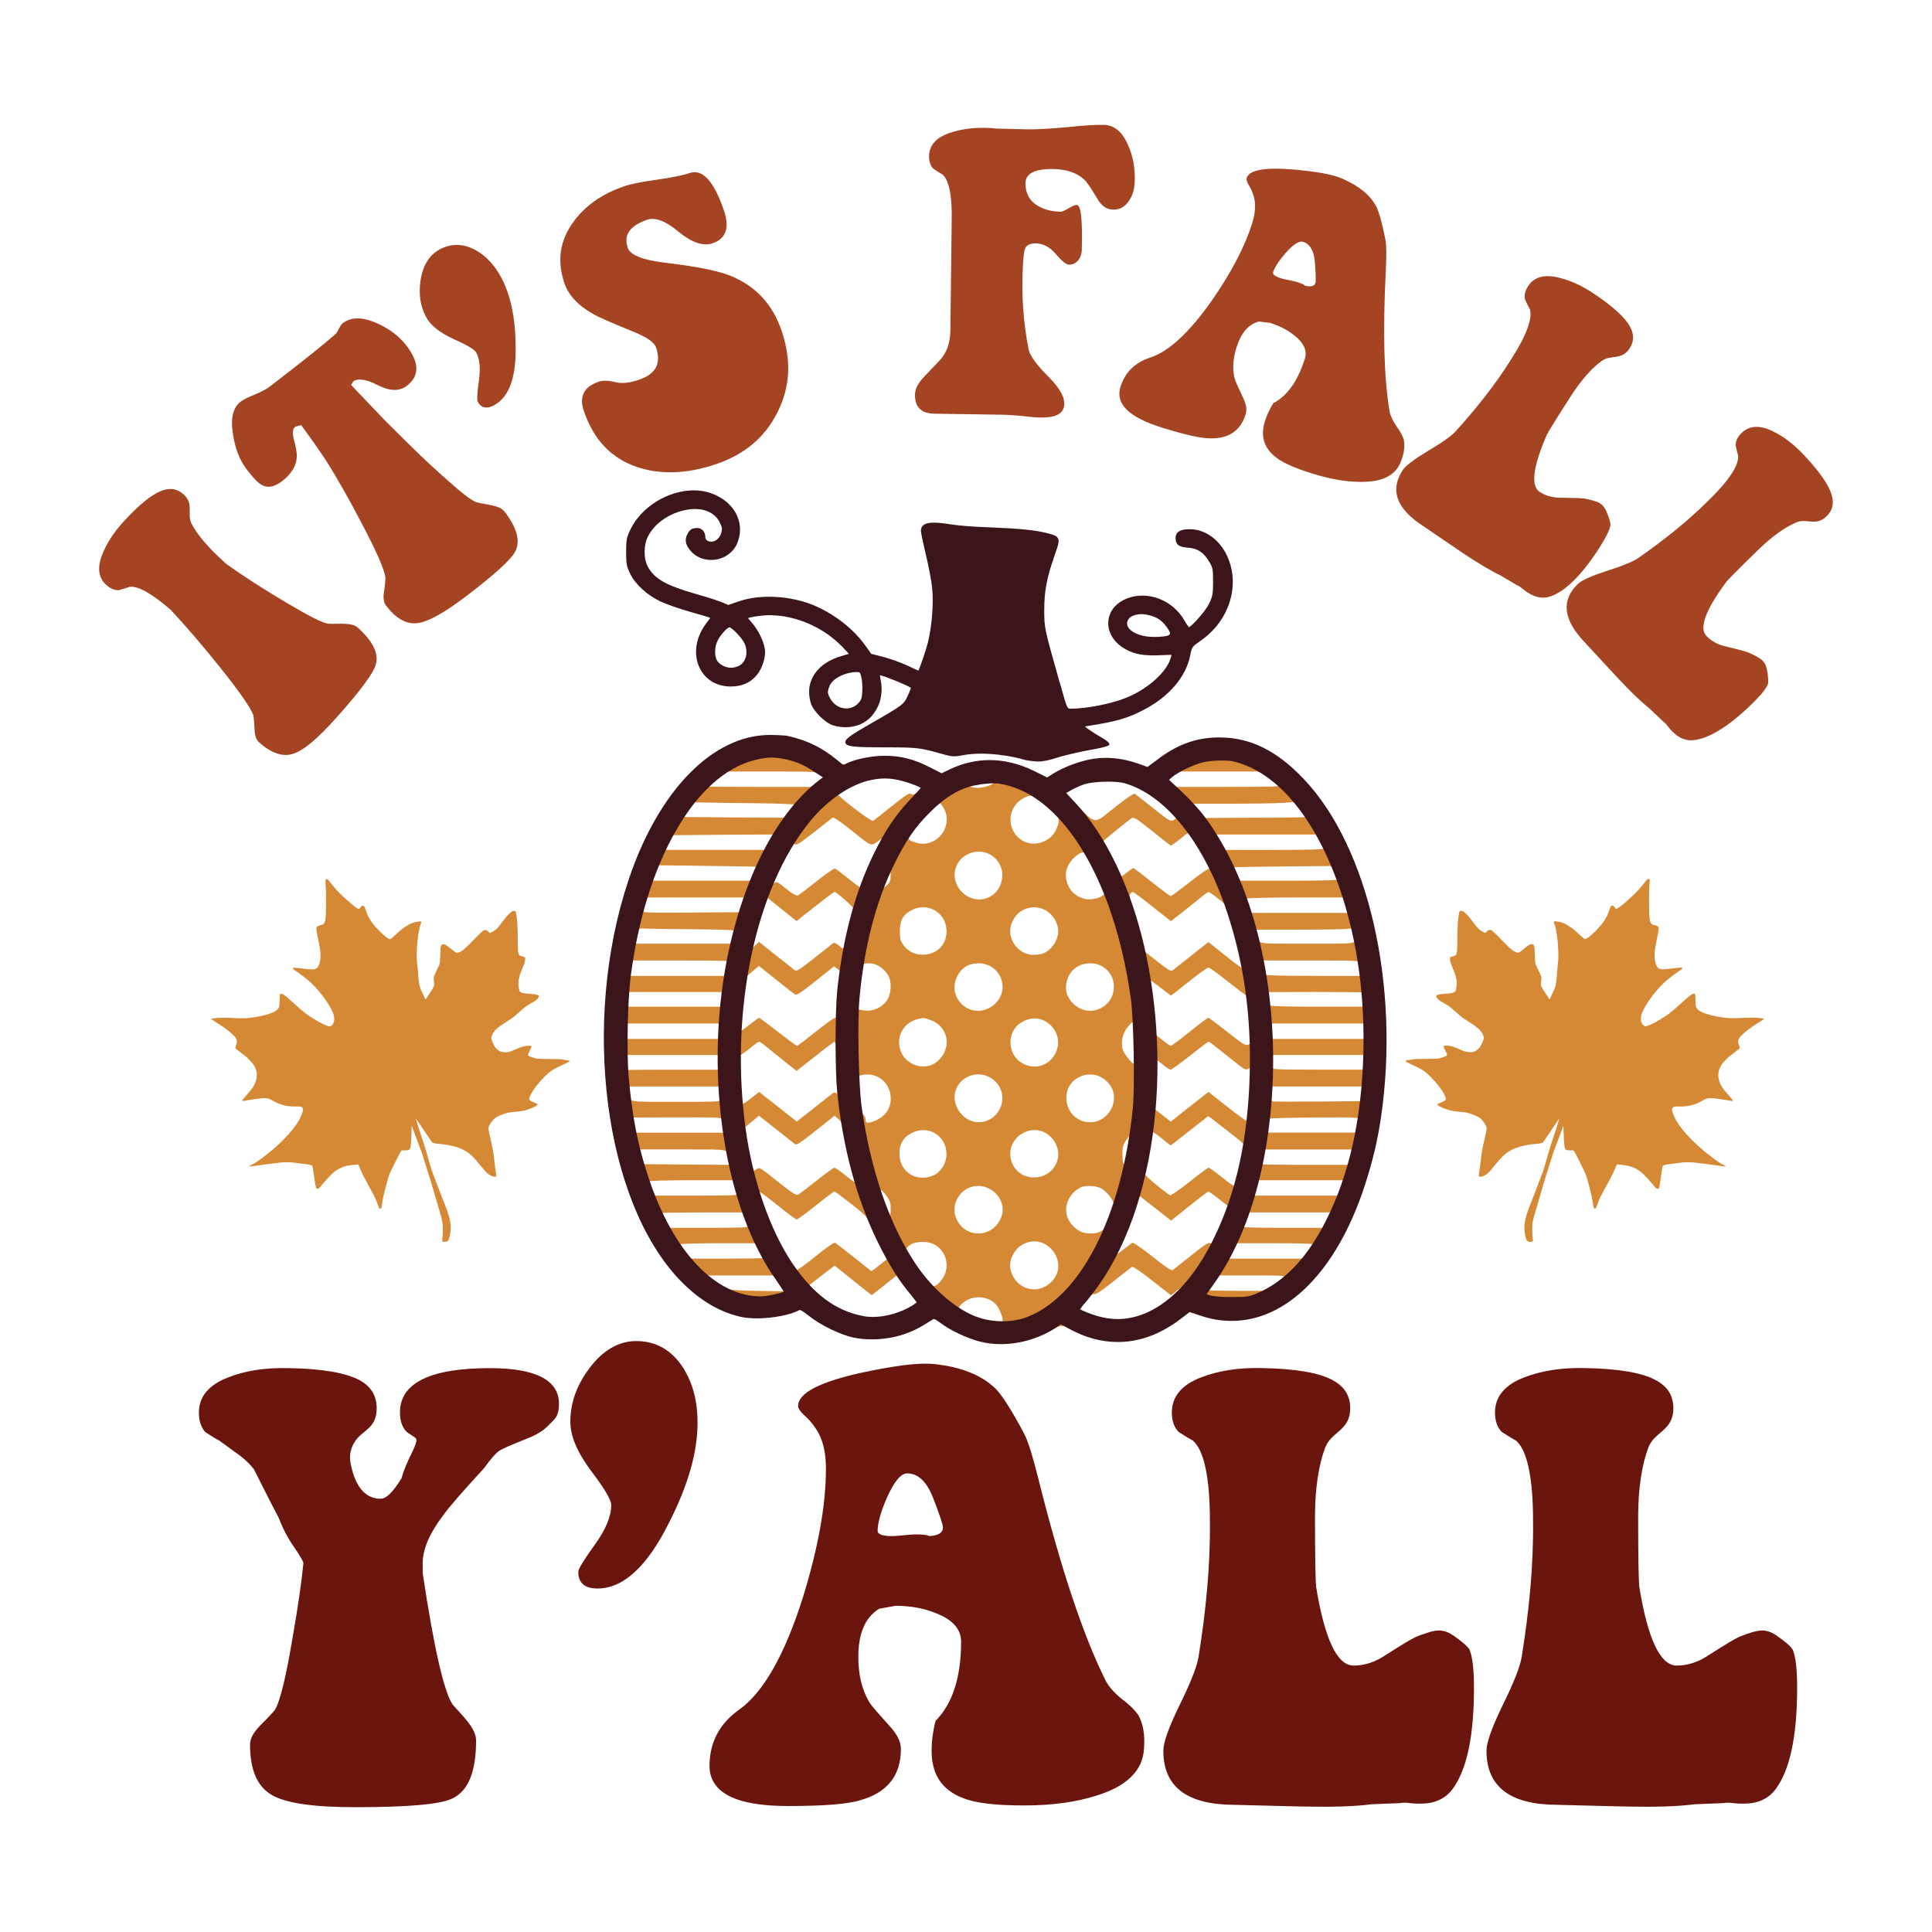
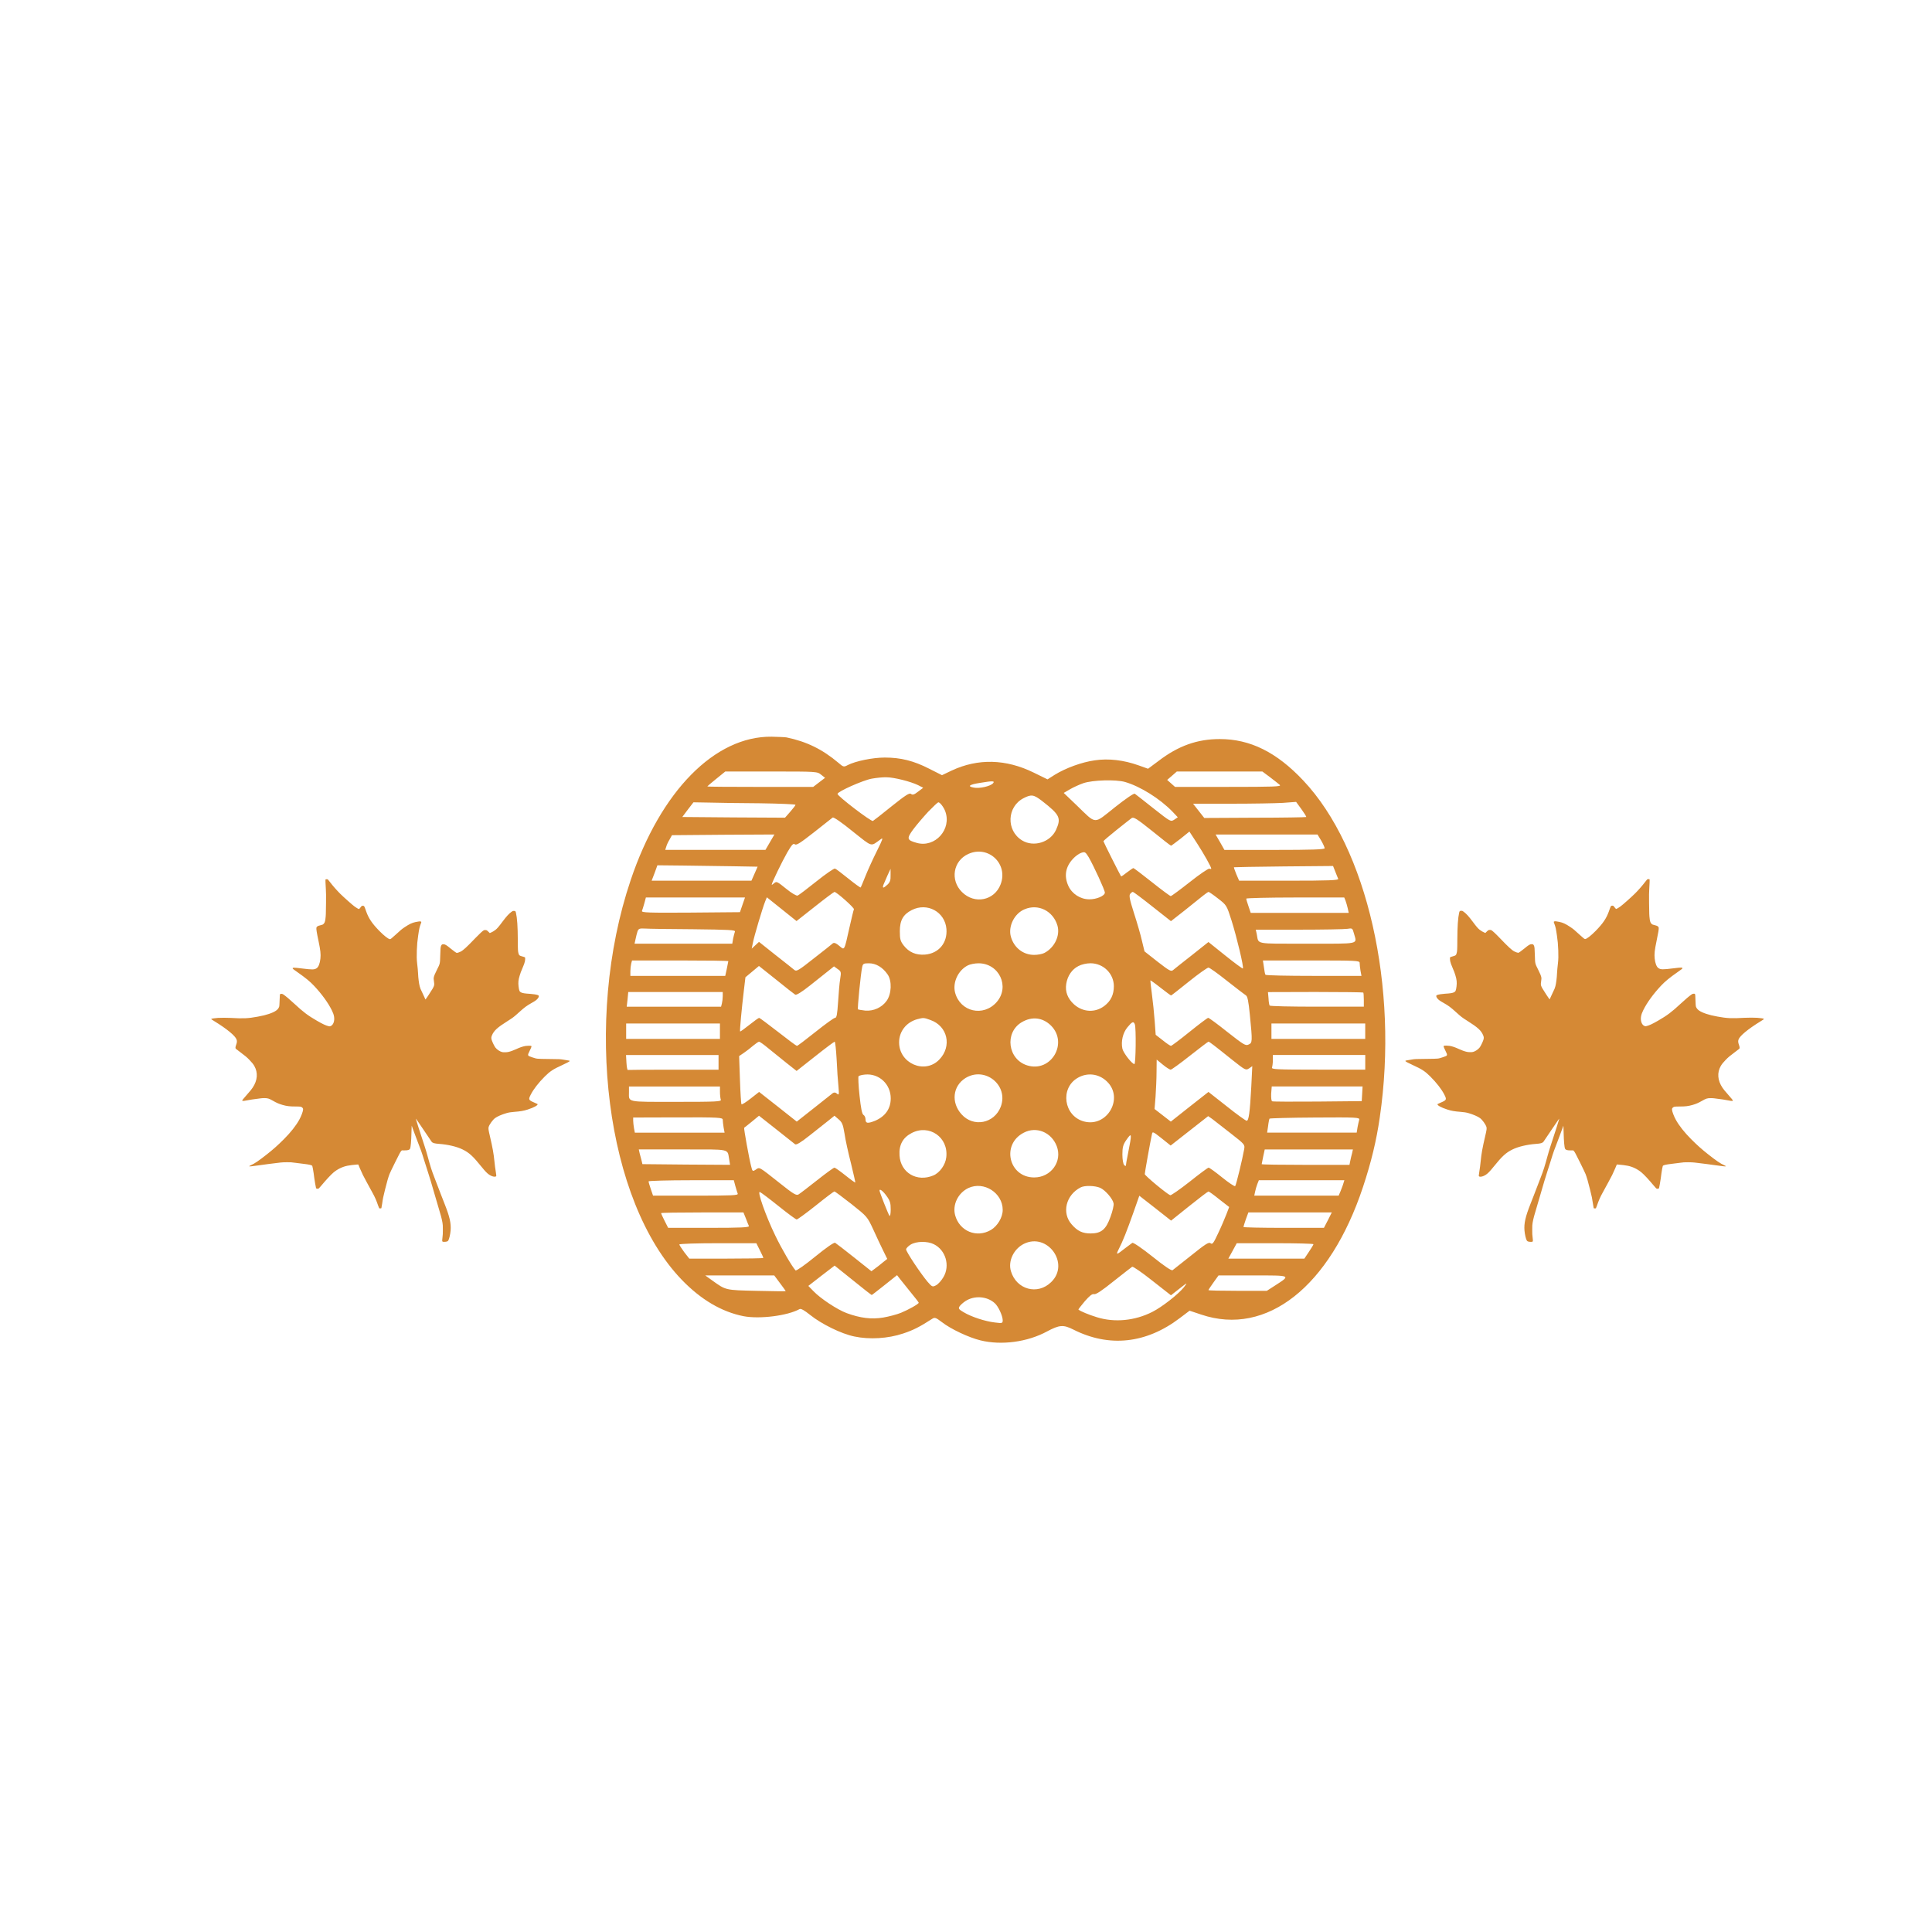
<svg xmlns="http://www.w3.org/2000/svg" version="1.1" id="Layer_1" x="0px" y="0px" viewBox="0 0 720 720" style="enable-background:new 0 0 720 720;" xml:space="preserve">
  <style type="text/css">
	.st0{fill:#6A160F;}
	.st1{fill:#D58935;}
	.st2{fill:#3B1519;}
	.st3{fill:#A44423;}
</style>
  <g>
-     <path class="st0" d="M208.32,523.14c0,2.79-0.63,4.93-2.12,6.22c-2.54,2.57-3.81,4.5-10.58,7.08c-5.29,2.14-8.47,3.43-9.95,4.5   c-1.27,1.07-2.96,3-5.29,6.22c-8.25,9.01-13.33,14.8-15.24,17.59c-5.08,6.65-7.62,12.65-7.62,17.8v3.65   c4.23,28.31,8.04,44.61,11.22,49.11c3.6,4.08,8.68,8.79,8.68,13.3c0,11.8-2.96,18.87-8.89,21.66c-4.44,2.14-16.3,3.22-35.98,3.22   c-15.88,0-26.25-1.5-31.54-4.72c-5.29-3.22-7.83-9.44-7.83-18.66c0-2.14,1.27-4.5,3.81-7.08c3.18-3.22,5.08-5.15,5.71-6.22   c1.9-3.65,4.02-12.65,6.35-26.59c2.12-12.01,3.39-21.23,4.02-27.66c0-0.64-1.06-2.36-3.18-5.58c-2.75-3.86-4.66-7.72-6.14-11.58   c-2.54-4.72-5.5-10.72-9.1-17.8c-1.48-1.93-3.39-3.86-6.14-5.79c-4.44-3.22-6.77-4.93-6.77-4.93c-1.27-0.64-2.96-1.72-5.29-3.22   c-1.48-1.72-2.33-4.07-2.33-7.29c0-5.79,3.6-10.29,11.01-13.08c5.93-2.36,13.33-3.65,22.44-3.43c12.49,0.21,21.17,1.72,26.46,4.5   c4.23,2.36,6.35,5.79,6.35,10.51c0,5.79-3.18,7.51-5.93,9.87c-2.75,2.36-4.66,6.22-3.81,10.51c1.69,8.79,5.5,13.3,11.22,13.3   c2.12,0,4.66-2.57,7.83-7.72c0.63-2.57,1.9-5.58,3.6-9.01c1.27-2.57,1.9-4.29,1.9-5.15c0-0.86-0.85-1.07-3.6-3   c-1.69-1.72-2.54-4.07-2.54-7.29c0-10.94,11.22-16.51,33.44-16.51C199.65,509.84,208.32,514.35,208.32,523.14z M237.11,499.77   c-6.56,0-12.49,3.43-17.57,10.29c-4.66,6.22-6.99,12.87-6.99,19.73c0,5.36,2.54,11.37,7.62,18.23c5.08,6.65,7.62,10.94,7.62,12.87   c0,4.29-2.12,9.22-6.14,14.8c-4.02,5.58-6.14,9.01-6.14,10.08c0,4.07,2.33,6.22,7.2,6.22c9.52,0,18.42-8.15,26.46-24.23   c7.2-13.94,10.79-26.59,10.79-37.53c0-7.93-1.69-14.58-5.29-20.37C250.45,503.2,244.52,499.77,237.11,499.77z M424.22,639.16   c1.69,3,2.54,7.08,2.12,12.44c-0.42,8.36-6.56,14.15-17.78,17.59c-7.41,2.36-16.3,3.65-26.88,3.65c-10.58,0-18.2-0.86-22.86-2.79   c-7.83-3-11.64-8.79-11.64-17.58c0-3.22,0.42-7.08,1.48-11.15c6.35-6.43,9.52-16.3,9.52-29.59c0-4.5-3.17-8.15-9.31-10.51   c-4.66-1.93-9.74-2.79-15.24-2.79c0,0-1.9,0.43-5.93,1.07c-5.29,3.22-7.83,9.22-7.83,18.01c0,6.43,1.27,12.01,4.02,16.73   c1.06,1.72,3.81,4.72,7.83,9.22c2.75,3,4.02,5.79,4.02,8.36c0,9.86-5.08,16.3-15.24,19.09c-4.87,1.5-13.97,2.14-26.88,2.14   c-19.47,0-29-4.93-29.21-14.8c0-8.79,3.6-15.87,11.22-21.23c8.89-6.43,16.72-20.16,23.49-41.39c5.71-18.44,8.68-34.53,8.68-48.25   c0-5.36-0.85-9.65-2.75-13.3c-1.06-1.93-2.54-4.07-4.87-6.22c-1.9-1.72-2.75-3-2.75-3.86c0-4.72,7.62-8.79,22.65-12.22   c12.91-2.79,22.22-4.07,28.15-3.43c9.95,1.07,17.57,4.07,22.86,9.22c2.33,2.36,5.93,7.93,10.58,16.73   c1.48,2.79,3.18,8.36,5.29,16.73c8.25,33.02,16.51,57.9,24.76,74.63c1.06,2.36,3.18,4.93,6.35,7.51   C421.26,635.51,423.16,637.66,424.22,639.16z M351.41,569.25c0-1.07-1.27-4.93-3.81-11.37c-2.33-5.79-5.5-8.79-9.52-8.79   c-2.33,0-4.87,3-7.62,9.22c-2.33,5.36-3.39,9.44-3.39,12.22c0,1.29,1.9,1.93,5.5,1.93c1.69,0,6.77-0.64,8.47-0.64   c2.75,0,4.66,0.21,5.29,0.64C349.72,572.25,351.41,571.18,351.41,569.25z M541.7,609.56c-1.9-1.29-3.6-1.93-5.5-1.93   s-4.66,0.86-8.47,2.36c-1.9,0.86-5.71,3.22-11.43,6.86c-3.81,2.57-7.83,3.86-11.85,3.86c-6.14,0-10.79-9.86-13.97-29.38   c-0.21-1.72-0.42-10.29-0.42-25.95c0-11.15,1.48-19.73,3.81-25.95c2.33-6,9.31-6.22,9.31-14.58c0-4.72-2.12-8.15-6.56-10.51   c-5.08-2.79-13.97-4.29-26.46-4.5c-8.89-0.21-16.3,1.07-22.44,3.43c-7.41,2.79-11.01,7.29-11.01,13.08c0,3.22,0.85,5.58,2.54,7.29   c2.33,1.5,4.02,2.57,5.29,3.22c4.02,3.43,6.35,13.3,6.35,29.81c0.21,16.73-1.48,33.67-4.23,50.82c-0.63,3.86-3.17,10.08-7.41,18.66   c-3.81,7.93-5.71,13.3-5.71,16.3c0,13.51,8.89,20.16,26.67,20.16c-0.63,0,7.83,0.21,25.61,0.64c10.37,0.21,18.84,0,25.4-0.86   l10.79-0.43c0.64-0.21,1.91-0.21,3.39,0c1.9,0.21,3.18,0.21,4.02,0.21c5.08,0,9.1-1.71,11.85-5.36c5.29-7.08,8.04-19.51,8.04-37.74   c0-7.29-0.63-12.01-1.69-14.37C546.99,613.64,545.09,611.92,541.7,609.56z M668.06,614.71c-0.63-1.07-2.54-2.79-5.93-5.15   c-1.91-1.29-3.6-1.93-5.5-1.93c-1.91,0-4.66,0.86-8.47,2.36c-1.91,0.86-5.71,3.22-11.43,6.86c-3.81,2.57-7.83,3.86-11.85,3.86   c-6.14,0-10.79-9.86-13.97-29.38c-0.21-1.72-0.42-10.29-0.42-25.95c0-11.15,1.48-19.73,3.81-25.95c2.33-6,9.31-6.22,9.31-14.58   c0-4.72-2.12-8.15-6.56-10.51c-5.08-2.79-13.97-4.29-26.46-4.5c-8.89-0.21-16.3,1.07-22.44,3.43c-7.41,2.79-11.01,7.29-11.01,13.08   c0,3.22,0.85,5.58,2.54,7.29c2.33,1.5,4.02,2.57,5.29,3.22c4.02,3.43,6.35,13.3,6.35,29.81c0.21,16.73-1.48,33.67-4.23,50.82   c-0.63,3.86-3.17,10.08-7.41,18.66c-3.81,7.93-5.71,13.3-5.71,16.3c0,13.51,8.89,20.16,26.67,20.16c-0.63,0,7.83,0.21,25.61,0.64   c10.37,0.21,18.84,0,25.4-0.86l10.79-0.43c0.64-0.21,1.9-0.21,3.39,0c1.9,0.21,3.18,0.21,4.02,0.21c5.08,0,9.1-1.71,11.85-5.36   c5.29-7.08,8.04-19.51,8.04-37.74C669.76,621.79,669.12,617.07,668.06,614.71z" />
    <path class="st1" d="M657.22,379.91c-0.09,0.07-0.57,0.38-1.08,0.69c-4.68,2.87-7.79,5.45-8.24,6.8c-0.22,0.66-0.18,1.04,0.22,2.19   c0.24,0.72,0.25,1.07,0.02,1.29c-0.1,0.09-0.86,0.67-1.69,1.29c-1.9,1.42-2.37,1.82-3.38,2.86c-0.91,0.94-1.39,1.54-1.8,2.25   c-1.41,2.48-1.19,5.35,0.62,8.05c0.44,0.66,0.82,1.12,2.03,2.5c1.3,1.47,1.92,2.24,1.89,2.33c-0.01,0.04-0.13,0.09-0.27,0.12   c-0.19,0.04-0.53,0-1.51-0.2c-0.7-0.14-1.59-0.29-1.98-0.34c-3.42-0.47-3.65-0.5-4.52-0.5c-1.26,0-1.75,0.15-3.22,1   c-1.29,0.75-2.25,1.16-3.52,1.53c-1.6,0.46-2.66,0.59-4.85,0.59c-0.86,0-1.67,0.03-1.85,0.07c-0.38,0.08-0.67,0.27-0.86,0.55   c-0.13,0.19-0.14,0.27-0.12,0.59c0.06,0.73,0.7,2.42,1.41,3.71c1.21,2.21,3.23,4.76,5.72,7.25c2.3,2.3,3.95,3.77,6.36,5.67   c3.02,2.38,4.49,3.38,5.94,4.04c0.36,0.16,0.65,0.33,0.65,0.37c0,0.15-0.89,0.07-3.35-0.29c-2.12-0.31-5.43-0.73-8.3-1.07   c-0.64-0.07-1.4-0.11-2.48-0.11c-1.41,0-1.68,0.01-2.97,0.2c-0.78,0.11-2.15,0.28-3.04,0.38c-2.41,0.29-3.2,0.48-3.38,0.81   c-0.08,0.15-0.38,1.78-0.52,2.82c-0.06,0.41-0.15,1.17-0.22,1.7c-0.14,1.01-0.52,3.22-0.63,3.62c-0.04,0.16-0.11,0.25-0.22,0.29   c-0.2,0.08-0.53,0.08-0.73,0.01c-0.08-0.04-0.58-0.57-1.1-1.2c-1.83-2.19-3.47-3.96-4.48-4.81c-1.51-1.26-3.31-2.14-5.2-2.52   c-0.87-0.17-2.46-0.38-3.39-0.43l-0.64-0.04l-0.61,1.45c-0.33,0.79-0.84,1.9-1.12,2.47c-0.46,0.92-2.28,4.29-3.57,6.62   c-0.88,1.57-1.45,2.87-2.1,4.78c-0.18,0.53-0.36,0.98-0.39,1c-0.11,0.08-0.76,0.06-0.82-0.03c-0.03-0.04-0.16-0.8-0.29-1.68   c-0.3-2.09-0.37-2.39-1.1-5.35c-0.68-2.76-1.2-4.55-1.64-5.68c-0.15-0.4-1.12-2.42-2.14-4.47c-1.53-3.08-1.91-3.79-2.16-4.05   l-0.29-0.32l-0.81,0.01c-1.41,0.02-2.01-0.15-2.25-0.63c-0.26-0.55-0.46-2.85-0.53-6c-0.02-0.97-0.05-1.95-0.07-2.16l-0.04-0.4   l-0.35,1.02c-0.19,0.56-0.67,1.85-1.07,2.87c-2.3,5.98-2.16,5.6-3.27,9.17c-0.45,1.43-1.04,3.31-1.33,4.18   c-0.72,2.21-1.21,3.85-2.79,9.32c-0.29,0.98-0.74,2.55-1.02,3.47c-0.99,3.23-1.37,4.68-1.62,6.13c-0.12,0.71-0.14,1.02-0.14,2.63   c0,1.46,0.02,1.99,0.12,2.63c0.06,0.44,0.12,0.99,0.12,1.22c0.01,0.59-0.05,0.64-0.82,0.63c-0.77-0.01-1.22-0.15-1.42-0.45   c-0.35-0.51-0.77-2.32-0.89-3.75c-0.22-2.72,0.34-5.17,2.31-10.13c0.38-0.94,0.91-2.32,1.2-3.07c0.28-0.75,0.81-2.13,1.18-3.07   c0.37-0.94,0.76-1.96,0.87-2.26c0.11-0.31,0.33-0.89,0.5-1.3c1.02-2.63,1.45-3.99,2.54-7.99c0.25-0.95,0.73-2.53,1.05-3.5   c1.75-5.3,3.32-10.22,3.32-10.38c0-0.1-1.07,1.43-2.45,3.5c-1.6,2.41-3.2,4.77-3.44,5.09c-0.37,0.48-1.03,0.68-2.74,0.8   c-3.36,0.25-6.65,1.02-8.8,2.08c-2.47,1.21-3.87,2.49-7.2,6.63c-1.21,1.51-2.01,2.32-2.76,2.81c-0.99,0.64-1.95,0.89-2.47,0.61   c-0.19-0.09-0.18-0.34,0.04-1.64c0.25-1.57,0.36-2.38,0.53-4.08c0.28-2.84,0.65-4.89,1.67-9.26c0.56-2.39,0.64-2.94,0.46-3.48   c-0.31-0.97-1.51-2.62-2.37-3.27c-0.76-0.58-2.55-1.36-4.19-1.83c-0.97-0.28-1.73-0.4-3.05-0.5c-2.23-0.17-3.39-0.37-4.9-0.85   c-2.43-0.77-4.09-1.72-3.65-2.08c0.04-0.04,0.53-0.26,1.1-0.5c2.26-0.97,2.33-1.14,1.36-3.04c-1.01-1.97-2.87-4.37-5.2-6.7   c-1.97-1.96-3.11-2.71-6.51-4.26c-1.51-0.69-2.65-1.29-2.75-1.46c-0.14-0.22,0.02-0.25,2.53-0.64c1.02-0.16,1.16-0.17,5.2-0.21   c4.71-0.06,4.35-0.02,6.2-0.62c1.21-0.4,1.43-0.51,1.51-0.78c0.09-0.31,0.01-0.53-0.64-1.84c-0.64-1.31-0.71-1.55-0.43-1.65   c0.24-0.09,1.47-0.07,2.06,0.03c1.08,0.19,2.1,0.54,3.57,1.22c1.02,0.48,2.06,0.84,2.88,1.02c0.64,0.14,1.81,0.15,2.29,0.03   c0.84-0.2,1.95-0.96,2.51-1.7c0.35-0.47,1.06-1.91,1.33-2.71c0.24-0.72,0.23-1.11-0.06-1.8c-0.74-1.78-1.99-2.92-5.89-5.38   c-1.99-1.25-2.31-1.5-4.3-3.31c-1.91-1.73-2.79-2.38-4.52-3.35c-1.48-0.82-2-1.21-2.43-1.79c-0.45-0.6-0.45-1.02-0.01-1.18   c0.53-0.2,1.82-0.41,2.87-0.47c2.09-0.13,2.78-0.24,3.43-0.54c0.56-0.27,0.73-0.65,0.92-2.17c0.18-1.51,0.09-2.48-0.41-4.13   c-0.3-1-0.44-1.38-1.05-2.79c-0.55-1.28-0.76-1.88-0.9-2.53c-0.1-0.48-0.12-1.26-0.04-1.38c0.08-0.12,0.33-0.22,1.01-0.4   c1.02-0.27,1.21-0.4,1.39-1.01c0.26-0.85,0.29-1.36,0.3-5.15c0.02-4.99,0.24-8.15,0.69-10.12c0.14-0.59,0.24-0.69,0.77-0.69   c0.43,0,0.43,0,0.94,0.38c0.97,0.72,1.83,1.66,3.31,3.64c1.42,1.91,2,2.58,2.65,3.08c0.49,0.38,1.24,0.82,1.72,1.01l0.38,0.14   l0.51-0.51c0.32-0.32,0.58-0.53,0.72-0.56c0.3-0.09,0.71-0.07,0.95,0.02c0.35,0.14,1.64,1.33,3.08,2.84   c3.28,3.43,4.63,4.67,5.57,5.13c0.46,0.24,1.21,0.49,1.42,0.49c0.18,0,1.12-0.66,2.23-1.57c1.72-1.42,2.11-1.65,2.78-1.65   c0.47,0,0.63,0.09,0.82,0.5c0.24,0.47,0.29,1.03,0.36,3.75c0.08,3.02,0.07,2.97,1.2,5.2c0.75,1.47,1.11,2.36,1.21,2.94   c0.06,0.33,0.05,0.52-0.03,1.05c-0.06,0.36-0.12,0.89-0.14,1.18c-0.04,0.64,0.06,0.96,0.61,1.95c0.5,0.89,2.61,4.07,2.66,4.01   c0.02-0.03,0.2-0.42,0.39-0.87c0.19-0.45,0.56-1.24,0.81-1.75c0.56-1.1,0.79-1.67,0.95-2.33c0.26-1.03,0.53-3.06,0.59-4.63   c0.04-0.96,0.18-2.47,0.35-3.87c0.17-1.44,0.2-2.79,0.12-4.86c-0.09-2.32-0.2-3.46-0.51-5.58c-0.36-2.48-0.5-3.12-0.96-4.32   c-0.27-0.71-0.27-0.76,0.01-0.85c0.28-0.1,0.77-0.05,1.88,0.18c1.33,0.28,2.33,0.74,4.06,1.9c1.12,0.74,1.54,1.1,3.34,2.76   c1.57,1.44,1.93,1.73,2.19,1.73c0.57,0,2.17-1.25,3.95-3.06c2.66-2.71,3.98-4.66,4.88-7.19c0.78-2.21,0.74-2.12,1.2-2.18   c0.4-0.04,0.54,0.04,0.83,0.46c0.27,0.4,0.62,0.76,0.74,0.76c0.11,0,0.96-0.5,1.5-0.89c0.85-0.6,4.1-3.49,5.46-4.84   c1.25-1.24,2.68-2.87,3.74-4.26c0.76-0.99,0.84-1.08,1.07-1.13c0.17-0.03,0.55,0.01,0.64,0.06c0.07,0.04,0.01,1.57-0.12,3.74   c-0.08,1.25-0.09,2.17-0.06,5.17c0.02,2.01,0.06,3.79,0.07,3.96c0.01,0.17,0.04,0.63,0.06,1.02c0.04,0.79,0.2,1.7,0.39,2.12   c0.16,0.37,0.49,0.73,0.79,0.86c0.14,0.06,0.51,0.17,0.84,0.24c0.93,0.22,1.31,0.45,1.43,0.88c0.11,0.4-0.12,1.86-0.81,5.1   c-0.7,3.35-0.85,4.76-0.68,6.42c0.18,1.79,0.71,3.14,1.4,3.59c0.88,0.58,1.55,0.59,5.61,0.08c2.82-0.35,3.33-0.35,3.33-0.02   c0,0.15-0.32,0.4-1.77,1.41c-3.01,2.1-4.73,3.51-6.26,5.15c-2.81,3-5.18,6.26-6.54,9.01c-0.48,0.96-0.71,1.61-0.84,2.32   c-0.31,1.7,0.27,3.28,1.33,3.64c0.3,0.1,0.35,0.1,0.74,0c1.02-0.25,2.14-0.77,4.29-2.01c3.35-1.93,5.09-3.24,8.33-6.26   c1.67-1.55,3.36-2.99,4.14-3.5c0.29-0.2,0.43-0.25,0.73-0.27c0.51-0.04,0.59,0.04,0.64,0.69c0.02,0.28,0.07,1.25,0.09,2.15   c0.03,1.01,0.08,1.73,0.13,1.89c0.37,1.18,1.46,1.96,3.91,2.78c1.15,0.38,2.31,0.67,4.12,1c3.65,0.67,5.27,0.74,10.15,0.46   c1.35-0.07,3.69-0.07,4.65,0c1.18,0.09,2.31,0.25,2.43,0.35C657.37,379.78,657.36,379.8,657.22,379.91z M209.75,394.87   c-1.02-0.16-1.16-0.17-5.2-0.21c-4.71-0.06-4.35-0.02-6.2-0.62c-1.21-0.4-1.43-0.51-1.51-0.78c-0.09-0.31-0.01-0.53,0.64-1.84   c0.64-1.31,0.71-1.55,0.43-1.65c-0.24-0.09-1.47-0.07-2.06,0.03c-1.08,0.19-2.1,0.54-3.57,1.22c-1.02,0.48-2.06,0.84-2.88,1.02   c-0.64,0.14-1.81,0.15-2.29,0.03c-0.84-0.2-1.95-0.96-2.51-1.7c-0.35-0.47-1.06-1.91-1.33-2.71c-0.24-0.72-0.23-1.11,0.06-1.8   c0.74-1.78,1.99-2.92,5.89-5.38c1.99-1.25,2.31-1.5,4.3-3.31c1.91-1.73,2.79-2.38,4.52-3.35c1.48-0.82,2-1.21,2.43-1.79   c0.45-0.6,0.45-1.02,0.01-1.18c-0.53-0.2-1.82-0.41-2.87-0.47c-2.09-0.13-2.78-0.24-3.43-0.54c-0.56-0.27-0.73-0.65-0.92-2.17   c-0.18-1.51-0.09-2.48,0.42-4.13c0.3-1,0.44-1.38,1.05-2.79c0.55-1.28,0.76-1.88,0.9-2.53c0.1-0.48,0.12-1.26,0.04-1.38   c-0.08-0.12-0.33-0.22-1.01-0.4c-1.02-0.27-1.21-0.4-1.39-1.01c-0.26-0.85-0.29-1.36-0.3-5.15c-0.02-4.99-0.24-8.15-0.69-10.12   c-0.14-0.59-0.24-0.69-0.77-0.69c-0.43,0-0.43,0-0.94,0.38c-0.97,0.72-1.83,1.66-3.31,3.64c-1.42,1.91-2,2.58-2.65,3.08   c-0.49,0.38-1.24,0.82-1.72,1.01l-0.38,0.14l-0.51-0.51c-0.32-0.32-0.58-0.53-0.72-0.56c-0.3-0.09-0.71-0.07-0.95,0.02   c-0.35,0.14-1.64,1.33-3.09,2.84c-3.28,3.43-4.63,4.67-5.57,5.13c-0.46,0.24-1.21,0.49-1.42,0.49c-0.18,0-1.12-0.66-2.23-1.57   c-1.72-1.42-2.11-1.65-2.78-1.65c-0.47,0-0.63,0.09-0.82,0.5c-0.24,0.47-0.29,1.03-0.36,3.75c-0.08,3.02-0.07,2.97-1.2,5.2   c-0.75,1.47-1.11,2.36-1.21,2.94c-0.06,0.33-0.05,0.52,0.03,1.05c0.06,0.36,0.12,0.89,0.14,1.18c0.04,0.64-0.06,0.96-0.61,1.95   c-0.5,0.89-2.61,4.07-2.66,4.01c-0.02-0.03-0.2-0.42-0.39-0.87c-0.19-0.45-0.56-1.24-0.81-1.75c-0.56-1.1-0.79-1.67-0.95-2.33   c-0.26-1.03-0.53-3.06-0.59-4.63c-0.04-0.96-0.18-2.47-0.35-3.87c-0.17-1.44-0.2-2.79-0.12-4.86c0.09-2.32,0.2-3.46,0.51-5.58   c0.36-2.48,0.5-3.12,0.96-4.32c0.27-0.71,0.27-0.76-0.01-0.85c-0.28-0.1-0.77-0.05-1.88,0.18c-1.33,0.28-2.33,0.74-4.06,1.9   c-1.12,0.74-1.54,1.1-3.34,2.76c-1.57,1.44-1.93,1.73-2.19,1.73c-0.57,0-2.17-1.25-3.95-3.06c-2.66-2.71-3.98-4.66-4.88-7.19   c-0.78-2.21-0.74-2.12-1.2-2.18c-0.4-0.04-0.54,0.04-0.83,0.46c-0.27,0.4-0.62,0.76-0.74,0.76c-0.11,0-0.96-0.5-1.5-0.89   c-0.85-0.6-4.1-3.49-5.46-4.84c-1.24-1.24-2.68-2.87-3.74-4.26c-0.76-0.99-0.84-1.08-1.07-1.13c-0.17-0.03-0.55,0.01-0.64,0.06   c-0.07,0.04-0.01,1.57,0.12,3.74c0.08,1.25,0.09,2.17,0.06,5.17c-0.02,2.01-0.06,3.79-0.07,3.96c-0.01,0.17-0.04,0.63-0.06,1.02   c-0.04,0.79-0.2,1.7-0.39,2.12c-0.16,0.37-0.49,0.73-0.79,0.86c-0.14,0.06-0.51,0.17-0.84,0.24c-0.93,0.22-1.31,0.45-1.43,0.88   c-0.11,0.4,0.12,1.86,0.81,5.1c0.7,3.35,0.85,4.76,0.68,6.42c-0.18,1.79-0.71,3.14-1.4,3.59c-0.88,0.58-1.55,0.59-5.61,0.08   c-2.82-0.35-3.33-0.35-3.33-0.02c0,0.15,0.32,0.4,1.77,1.41c3.01,2.1,4.73,3.51,6.26,5.15c2.81,3,5.18,6.26,6.54,9.01   c0.48,0.96,0.71,1.61,0.84,2.32c0.31,1.7-0.27,3.28-1.33,3.64c-0.3,0.1-0.35,0.1-0.74,0c-1.02-0.25-2.14-0.77-4.29-2.01   c-3.35-1.93-5.09-3.24-8.33-6.26c-1.67-1.55-3.36-2.99-4.14-3.5c-0.29-0.2-0.43-0.25-0.73-0.27c-0.51-0.04-0.59,0.04-0.64,0.69   c-0.02,0.28-0.07,1.25-0.09,2.15c-0.03,1.01-0.08,1.73-0.13,1.89c-0.37,1.18-1.46,1.96-3.91,2.78c-1.15,0.38-2.31,0.67-4.12,1   c-3.65,0.67-5.27,0.74-10.15,0.46c-1.35-0.07-3.69-0.07-4.65,0c-1.18,0.09-2.31,0.25-2.43,0.35c-0.1,0.08-0.1,0.09,0.04,0.21   c0.09,0.07,0.57,0.38,1.08,0.69c4.68,2.87,7.79,5.45,8.24,6.8c0.22,0.66,0.18,1.04-0.22,2.19c-0.24,0.72-0.25,1.07-0.02,1.29   c0.1,0.09,0.86,0.67,1.69,1.29c1.9,1.42,2.37,1.82,3.38,2.86c0.91,0.94,1.39,1.54,1.8,2.25c1.41,2.48,1.19,5.35-0.62,8.05   c-0.44,0.66-0.82,1.12-2.03,2.5c-1.3,1.47-1.92,2.24-1.89,2.33c0.01,0.04,0.13,0.09,0.27,0.12c0.19,0.04,0.53,0,1.51-0.2   c0.7-0.14,1.59-0.29,1.98-0.34c3.42-0.47,3.65-0.5,4.52-0.5c1.26,0,1.75,0.15,3.22,1c1.29,0.75,2.25,1.16,3.52,1.53   c1.6,0.46,2.66,0.59,4.85,0.59c0.86,0,1.67,0.03,1.85,0.07c0.38,0.08,0.67,0.27,0.86,0.55c0.13,0.19,0.14,0.27,0.12,0.59   c-0.06,0.73-0.7,2.42-1.41,3.71c-1.21,2.21-3.23,4.76-5.72,7.25c-2.3,2.3-3.95,3.77-6.36,5.67c-3.02,2.38-4.49,3.38-5.94,4.04   c-0.36,0.16-0.65,0.33-0.65,0.37c0,0.15,0.89,0.07,3.35-0.29c2.12-0.31,5.43-0.73,8.3-1.07c0.64-0.07,1.4-0.11,2.48-0.11   c1.41,0,1.68,0.01,2.97,0.2c0.78,0.11,2.15,0.28,3.04,0.38c2.41,0.29,3.2,0.48,3.38,0.81c0.08,0.15,0.38,1.78,0.52,2.82   c0.06,0.41,0.15,1.17,0.22,1.7c0.14,1.01,0.52,3.22,0.63,3.62c0.04,0.16,0.11,0.25,0.22,0.29c0.2,0.08,0.53,0.08,0.73,0.01   c0.08-0.04,0.58-0.57,1.1-1.2c1.83-2.19,3.48-3.96,4.48-4.81c1.51-1.26,3.31-2.14,5.2-2.52c0.87-0.17,2.46-0.38,3.39-0.43   l0.64-0.04l0.61,1.45c0.33,0.79,0.84,1.9,1.12,2.47c0.46,0.92,2.28,4.29,3.57,6.62c0.88,1.57,1.45,2.87,2.1,4.78   c0.18,0.53,0.36,0.98,0.39,1c0.11,0.08,0.76,0.06,0.82-0.03c0.03-0.04,0.16-0.8,0.29-1.68c0.3-2.09,0.37-2.39,1.1-5.35   c0.68-2.76,1.2-4.55,1.64-5.68c0.15-0.4,1.12-2.42,2.14-4.47c1.53-3.08,1.91-3.79,2.16-4.05l0.29-0.32l0.81,0.01   c1.41,0.02,2.01-0.15,2.25-0.63c0.26-0.55,0.46-2.85,0.53-6c0.02-0.97,0.05-1.95,0.07-2.16l0.04-0.4l0.35,1.02   c0.19,0.56,0.67,1.85,1.07,2.87c2.3,5.98,2.16,5.6,3.27,9.17c0.45,1.43,1.04,3.31,1.33,4.18c0.72,2.21,1.21,3.85,2.79,9.32   c0.29,0.98,0.74,2.55,1.02,3.47c0.99,3.23,1.37,4.68,1.62,6.13c0.12,0.71,0.14,1.02,0.14,2.63c0,1.46-0.02,1.99-0.12,2.63   c-0.06,0.44-0.12,0.99-0.12,1.22c-0.01,0.59,0.05,0.64,0.82,0.63c0.77-0.01,1.22-0.15,1.42-0.45c0.35-0.51,0.77-2.32,0.89-3.75   c0.22-2.72-0.34-5.17-2.31-10.13c-0.38-0.94-0.91-2.32-1.2-3.07c-0.29-0.75-0.81-2.13-1.18-3.07c-0.37-0.94-0.76-1.96-0.87-2.26   c-0.11-0.31-0.33-0.89-0.5-1.3c-1.02-2.63-1.45-3.99-2.54-7.99c-0.25-0.95-0.73-2.53-1.05-3.5c-1.75-5.3-3.32-10.22-3.32-10.38   c0-0.1,1.07,1.43,2.45,3.5c1.6,2.41,3.2,4.77,3.44,5.09c0.37,0.48,1.03,0.68,2.74,0.8c3.36,0.25,6.65,1.02,8.8,2.08   c2.47,1.21,3.87,2.49,7.2,6.63c1.21,1.51,2.01,2.32,2.76,2.81c0.99,0.64,1.95,0.89,2.47,0.61c0.19-0.09,0.18-0.34-0.04-1.64   c-0.25-1.57-0.36-2.38-0.53-4.08c-0.29-2.84-0.65-4.89-1.67-9.26c-0.56-2.39-0.64-2.94-0.46-3.48c0.31-0.97,1.51-2.62,2.37-3.27   c0.76-0.58,2.55-1.36,4.19-1.83c0.97-0.28,1.73-0.4,3.05-0.5c2.23-0.17,3.39-0.37,4.9-0.85c2.43-0.77,4.09-1.72,3.65-2.08   c-0.04-0.04-0.53-0.26-1.1-0.5c-2.26-0.97-2.33-1.14-1.36-3.04c1.01-1.97,2.87-4.37,5.2-6.7c1.97-1.96,3.11-2.71,6.51-4.26   c1.51-0.69,2.65-1.29,2.75-1.46C212.42,395.29,212.26,395.25,209.75,394.87z M485.68,290.86c23.84,25.2,35.63,77,28.53,125.51   c-1.25,8.71-3.23,16.85-6.26,25.98c-12.31,37.14-35.89,55.76-60.25,47.57l-4.38-1.46l-3.65,2.76c-12.57,9.55-26.4,11.01-39.75,4.23   c-3.65-1.83-5.11-1.72-9.7,0.73c-7.3,3.96-17.01,5.27-24.83,3.34c-4.28-1.04-11.01-4.17-14.35-6.78c-2.3-1.72-2.66-1.88-3.65-1.25   c-4.59,2.97-7.04,4.23-10.85,5.48c-5.58,1.88-12.52,2.3-18.15,1.1c-4.85-0.99-12.26-4.64-16.48-8.03   c-2.14-1.72-3.44-2.45-3.91-2.19c-4.49,2.5-14.92,3.81-20.92,2.66c-8.14-1.62-15.86-6.16-23-13.56   c-28.22-29.26-36.78-96.35-19.04-148.98c11.16-33.18,31.4-53.68,52.53-53.42c2.45,0.05,4.96,0.16,5.53,0.26   c7.51,1.56,13.35,4.43,19.25,9.39c1.93,1.67,2.09,1.72,3.55,0.94c2.92-1.51,9.34-2.82,13.82-2.82c5.95,0,10.75,1.2,16.48,4.12   l4.85,2.45l3.6-1.72c9.81-4.59,20.24-4.33,30.62,0.78l5.11,2.5l2.71-1.72c4.07-2.5,10.02-4.69,14.87-5.37   c5.16-0.78,10.85-0.1,16.38,1.88l3.5,1.25l3.86-2.87c7.41-5.69,14.5-8.19,22.85-8.19C465.85,275.42,475.71,280.27,485.68,290.86z    M345.93,302.49c-1.83,1.98-4.33,4.9-5.58,6.57c-2.56,3.5-2.4,4.02,1.3,5.06c6.83,1.93,13.15-5.11,10.59-11.84   c-0.57-1.51-1.93-3.29-2.56-3.29C349.47,299,347.8,300.56,345.93,302.49z M339.77,339.16c-3.18,1.62-4.43,3.81-4.43,7.88   c0,2.92,0.21,3.7,1.41,5.27c1.98,2.56,4.59,3.7,7.98,3.44c5.11-0.42,8.4-4.38,7.98-9.55C352.19,339.84,345.56,336.19,339.77,339.16   z M312.12,295.87c0,0.83,12.57,10.43,13.2,10.07c0.37-0.21,3.5-2.66,7.04-5.53c5.16-4.12,6.57-5.01,7.15-4.54   c0.57,0.47,1.15,0.31,2.61-0.83l1.93-1.46l-1.93-0.99c-2.66-1.3-8.92-2.92-11.79-2.92c-1.3-0.05-3.76,0.21-5.48,0.52   C321.67,290.76,312.12,294.98,312.12,295.87z M331.95,409.33c0-5.32-4.38-9.39-9.6-8.87c-1.1,0.1-2.19,0.37-2.4,0.63   c-0.16,0.21-0.05,3.44,0.37,7.2c0.52,4.85,0.94,6.89,1.46,7.2c0.42,0.21,0.78,0.99,0.78,1.67c0,1.51,0.78,1.62,3.55,0.52   C329.91,416.06,331.95,413.19,331.95,409.33z M330.38,445.68c-1.3-1.83-2.61-2.82-2.61-1.98c0,0.57,3.34,8.97,3.7,9.39   c0.26,0.31,0.47-0.73,0.47-2.35C331.95,448.35,331.69,447.46,330.38,445.68z M331.89,326.18v-2.4l-1.1,2.35   c-0.57,1.3-1.25,2.87-1.51,3.49c-0.57,1.51-0.1,1.51,1.46,0.05C331.69,328.78,331.95,328,331.89,326.18z M323.81,358.99   c-1.98,0-2.24,0.16-2.5,1.41c-0.52,2.24-1.83,15.49-1.57,15.75c0.1,0.1,1.3,0.31,2.71,0.47c3.08,0.26,6.21-1.15,7.98-3.65   c1.83-2.56,2.03-7.41,0.37-9.81C328.97,360.5,326.47,358.99,323.81,358.99z M310.3,304.68c-0.26,0.21-3.39,2.71-6.94,5.48   c-5.06,3.96-6.57,4.96-7.15,4.49c-0.57-0.47-1.15,0.16-2.82,3.03c-1.88,3.29-5.79,11.32-5.79,12c0,0.16,0.42-0.1,0.94-0.57   c0.83-0.73,1.15-0.57,4.43,2.09c2.03,1.67,3.86,2.71,4.28,2.56c0.42-0.16,3.6-2.56,7.04-5.32c3.44-2.76,6.57-4.9,6.89-4.75   c0.37,0.1,2.61,1.83,5.01,3.76c2.4,1.93,4.43,3.39,4.54,3.29c0.1-0.05,0.89-1.98,1.77-4.17c0.89-2.24,2.82-6.47,4.28-9.39   c2.24-4.49,2.45-5.16,1.46-4.43c-3.96,2.82-2.82,3.13-10.48-2.92C313.69,306.51,310.66,304.42,310.3,304.68z M277.8,364.2   l-0.57,4.8c-0.78,6.47-1.62,15.23-1.41,15.39c0.1,0.1,1.62-0.99,3.44-2.45c1.77-1.41,3.44-2.61,3.65-2.61   c0.21,0,3.34,2.35,7.04,5.22c3.65,2.87,6.83,5.22,7.04,5.22c0.26,0,3.34-2.35,6.94-5.22c3.6-2.87,6.83-5.22,7.25-5.22   c0.63,0,0.83-1.25,1.15-5.89c0.21-3.23,0.52-7.15,0.78-8.61c0.42-2.56,0.37-2.82-0.94-3.7l-1.36-0.99l-2.09,1.67   c-1.15,0.94-4.23,3.39-6.89,5.48c-3.08,2.45-5.06,3.65-5.48,3.39c-0.37-0.21-3.55-2.71-7.09-5.58l-6.42-5.11l-2.5,2.09L277.8,364.2   z M281.5,352.26l1.36-1.25l6.16,4.9c3.39,2.66,6.57,5.16,7.04,5.58c0.78,0.63,1.57,0.16,7.3-4.38c3.55-2.76,6.73-5.27,7.04-5.58   c0.47-0.31,1.2-0.05,2.35,0.94c2.03,1.72,1.83,2.09,3.81-6.78c0.78-3.44,1.51-6.52,1.67-6.83c0.21-0.52-6.42-6.42-7.25-6.47   c-0.21,0-3.5,2.45-7.25,5.43l-6.89,5.43l-5.53-4.43l-5.53-4.43l-0.63,1.56c-0.99,2.45-4.17,13.15-4.59,15.49l-0.42,2.09   L281.5,352.26z M275.45,393.57l0.31,8.87c0.16,4.85,0.42,8.92,0.57,9.08c0.16,0.21,1.72-0.78,3.44-2.14l3.13-2.45l7.04,5.53   l6.99,5.53l6.42-5.06c3.55-2.82,6.73-5.32,7.04-5.58c0.47-0.31,0.99-0.26,1.51,0.21c0.78,0.68,0.83,0.42,0.57-2.66   c-0.21-1.88-0.52-6.36-0.68-10.07c-0.21-3.65-0.52-6.63-0.73-6.63c-0.21,0-3.49,2.45-7.3,5.48l-6.89,5.43l-3.76-2.97   c-2.03-1.62-5.06-4.07-6.73-5.43c-1.67-1.41-3.23-2.5-3.49-2.5c-0.26,0-1.25,0.68-2.19,1.46c-0.94,0.83-2.5,2.03-3.5,2.71   L275.45,393.57z M279.89,434.47c0.52,2.14,0.57,2.19,1.77,1.41c1.46-0.99,1.04-1.2,8.76,4.9c5.42,4.33,6.36,4.85,7.2,4.33   c0.52-0.31,3.65-2.71,6.89-5.27c3.29-2.61,6.16-4.69,6.47-4.69c0.26,0,2.09,1.3,4.07,2.87c1.93,1.56,3.6,2.76,3.7,2.66   c0.05-0.05-0.68-3.29-1.62-7.15c-0.99-3.86-2.09-8.82-2.4-11.06c-0.57-3.44-0.89-4.23-2.24-5.37l-1.51-1.3l-2.19,1.77   c-1.15,0.94-4.33,3.44-6.99,5.53c-3.34,2.66-5.01,3.65-5.48,3.34c-0.37-0.26-3.5-2.76-7.04-5.58l-6.42-5.06l-2.71,2.24   c-1.51,1.2-2.76,2.24-2.82,2.24C277.12,420.38,279.16,431.7,279.89,434.47z M263.61,293.1c0,0.1,8.87,0.16,19.72,0.16h19.72   l2.24-1.72l2.19-1.67l-1.46-1.15c-1.46-1.2-1.62-1.2-18.62-1.2h-17.11l-3.34,2.71C265.12,291.69,263.61,293,263.61,293.1z    M254.27,304.47l19.14,0.16l19.14,0.1l1.93-2.19c1.1-1.25,1.98-2.4,1.98-2.61c0-0.21-5.95-0.47-13.2-0.57   c-7.2-0.05-15.75-0.16-18.99-0.26l-5.84-0.1l-2.09,2.71L254.27,304.47z M247.91,316.73h18.68h18.67l1.67-2.87l1.67-2.87l-19.09,0.1   l-19.09,0.16l-0.89,1.62c-0.52,0.83-1.1,2.09-1.25,2.71L247.91,316.73z M242.85,328.21h18.62h18.57l1.15-2.61l1.15-2.61l-8.97-0.16   c-4.96-0.05-13.35-0.21-18.68-0.26l-9.7-0.1l-1.04,2.87L242.85,328.21z M257.35,340.1l18.41-0.16l0.94-2.76l0.94-2.71h-18.47   h-18.47l-0.57,2.14c-0.31,1.15-0.73,2.45-0.89,2.87C239.04,340.1,241.49,340.21,257.35,340.1z M236.48,351.68h18.21h18.21   l0.31-1.88c0.21-0.99,0.52-2.19,0.68-2.61c0.21-0.63-2.19-0.73-15.54-0.89c-8.71-0.05-16.85-0.16-18.1-0.26   c-1.88-0.1-2.29,0.05-2.66,1.04c-0.21,0.68-0.57,1.98-0.73,2.87L236.48,351.68z M234.92,363.68h17.68h17.68l0.57-2.61   c0.31-1.46,0.57-2.76,0.57-2.87c0-0.16-8.09-0.26-17.94-0.26h-17.94l-0.31,1.15c-0.16,0.68-0.31,1.98-0.31,2.87V363.68z    M233.56,375.16h17.58h17.58l0.31-1.2c0.16-0.63,0.31-1.88,0.31-2.71v-1.56h-17.63h-17.58l-0.26,2.76L233.56,375.16z    M233.35,387.16h17.48h17.47v-2.87v-2.87h-17.47h-17.48v2.87V387.16z M233.98,398.74c0.26-0.05,7.93-0.1,17.11-0.1h16.69v-2.76   v-2.71h-17.21H233.3l0.16,2.87C233.56,397.59,233.77,398.84,233.98,398.74z M251.98,410.63c15.23,0,16.95-0.1,16.64-0.83   c-0.16-0.47-0.31-1.72-0.31-2.87v-2.03h-16.95H234.4v2.03C234.4,410.89,233.09,410.63,251.98,410.63z M236.59,422.11h16.75h16.69   l-0.37-1.98c-0.16-1.04-0.31-2.35-0.31-2.82c0-0.83-1.2-0.94-16.69-0.89l-16.69,0.05v1.2c0,0.63,0.16,1.93,0.31,2.82L236.59,422.11   z M239.41,433.84l16.33,0.16l16.33,0.1l-0.31-1.93c-0.78-4.17,0.99-3.81-17.32-3.81h-16.38l0.31,1.41   c0.21,0.83,0.52,2.03,0.73,2.76L239.41,433.84z M243.37,445.58h15.91c13.61,0,15.86-0.1,15.65-0.73c-0.16-0.42-0.57-1.72-0.89-2.87   l-0.57-2.14h-15.86c-8.76,0-15.91,0.21-15.91,0.42c0,0.26,0.37,1.51,0.83,2.87L243.37,445.58z M249,457.58h15.18   c11.95,0,15.13-0.16,14.92-0.68c-0.16-0.31-0.68-1.62-1.15-2.87l-0.89-2.19h-15.34c-8.45,0-15.34,0.1-15.34,0.26   c0,0.16,0.57,1.46,1.3,2.87L249,457.58z M256.88,469.05h13.77c7.62,0,13.82-0.1,13.82-0.26c0-0.16-0.57-1.46-1.3-2.87l-1.3-2.61   h-14.35c-7.88,0-14.35,0.21-14.35,0.47c0,0.21,0.83,1.51,1.83,2.87L256.88,469.05z M292.82,481.16c0-0.1-0.99-1.41-2.14-2.97   l-2.14-2.87h-12.88h-12.83l2.61,1.88c5.11,3.65,4.75,3.6,16.59,3.86C287.97,481.21,292.82,481.26,292.82,481.16z M303.78,468.32   c4.17-3.39,7.09-5.43,7.46-5.16c0.37,0.21,3.55,2.66,7.09,5.48l6.42,5.11l1.41-1.04c0.73-0.52,2.03-1.56,2.92-2.3l1.57-1.25   l-1.51-3.08c-0.83-1.67-2.5-5.22-3.7-7.88c-2.24-4.8-2.24-4.8-8.14-9.49c-3.29-2.56-6.1-4.69-6.36-4.69   c-0.21,0-3.34,2.35-6.89,5.22c-3.6,2.87-6.83,5.22-7.15,5.22c-0.31,0-3.34-2.24-6.73-4.96c-3.44-2.76-6.57-5.11-6.99-5.27   c-1.1-0.47,2.19,8.92,5.74,16.22c2.4,5.01,6.26,11.58,7.56,12.99C296.73,473.7,300.02,471.4,303.78,468.32z M342.38,485.49   c0-0.16-1.25-1.77-2.76-3.6c-1.46-1.83-3.29-4.07-4.02-5.01l-1.3-1.67l-4.64,3.7c-2.56,2.03-4.69,3.7-4.8,3.7   c-0.1,0-3.29-2.45-6.99-5.48l-6.83-5.48l-4.9,3.76l-4.9,3.81l1.93,1.98c2.66,2.76,8.82,6.83,12.31,8.14   c5.11,1.88,9.29,2.4,13.67,1.67c2.14-0.37,5.11-1.15,6.62-1.77C338.57,488.09,342.38,485.96,342.38,485.49z M335.23,430.61   c0.37,6.42,6.47,10.02,12.57,7.46c2.4-0.99,4.54-3.96,4.85-6.78c0.89-7.46-6.36-12.47-12.94-9.02   C336.43,423.98,334.97,426.7,335.23,430.61z M348.01,463.68c-2.4-1.2-6.52-1.15-8.66,0.16c-0.89,0.57-1.67,1.36-1.67,1.77   c0,0.89,5.43,9.02,7.98,12.05c1.72,1.98,1.88,2.03,3.23,1.3c0.78-0.42,1.98-1.77,2.71-3.03   C354.12,471.66,352.45,465.87,348.01,463.68z M346.71,380.11c-2.45-0.89-2.56-0.89-4.96-0.26c-4.02,1.15-6.68,4.54-6.68,8.61   c0,7.88,9.6,12,14.97,6.42C354.85,389.92,353.18,382.36,346.71,380.11z M385.41,438.8c6.26,0,10.59-5.95,8.4-11.68   c-1.98-5.16-7.56-7.46-12.26-5.01C373.05,426.44,375.92,438.8,385.41,438.8z M382.91,397.07c8.82,2.66,15.28-8.35,8.76-14.87   c-3.08-3.03-7.09-3.5-10.9-1.25C374.25,384.81,375.56,394.88,382.91,397.07z M394.07,344.9c-1.62-5.43-7.15-8.19-12.21-6.05   c-3.86,1.56-6.26,6.47-5.11,10.33c1.2,4.07,4.59,6.68,8.66,6.68c1.3,0,3.03-0.31,3.81-0.73   C393.03,353.14,395.17,348.61,394.07,344.9z M362.93,293.52c2.14,0.42,6.21-0.52,7.15-1.62c0.73-0.89-0.05-0.94-4.75-0.16   C361.21,292.37,360.32,293.05,362.93,293.52z M358.5,332.44c4.69,4.69,12.1,3.18,14.4-2.87c2.92-7.67-4.59-14.71-12.05-11.32   C355.21,320.8,354.01,328,358.5,332.44z M355.94,369.94c1.93,7.15,10.54,9.13,15.49,3.5c5.01-5.74,0.94-14.45-6.78-14.45   c-1.36,0-3.18,0.37-3.96,0.78C357.04,361.6,354.95,366.19,355.94,369.94z M359.8,401.76c-4.75,2.97-5.42,9.13-1.46,13.51   c4.43,4.96,12.21,3.44,14.61-2.82C375.97,404.47,367.1,397.28,359.8,401.76z M373.68,491.96c-0.05-1.67-1.67-5.22-3.03-6.36   c-2.87-2.56-7.56-2.87-10.85-0.73c-0.94,0.63-1.93,1.51-2.24,2.03c-0.47,0.78-0.21,1.1,1.67,2.19c2.92,1.72,7.93,3.34,11.53,3.76   C373.57,493.21,373.68,493.15,373.68,491.96z M373.68,450.9c0-6.36-7.04-10.85-12.83-8.14c-3.81,1.83-5.95,6.21-4.9,10.12   c1.62,5.95,8.03,8.61,13.35,5.48C371.75,456.9,373.68,453.67,373.68,450.9z M381.5,463.58c-3.76,1.93-5.89,6.42-4.75,10.17   c2.03,6.83,9.91,9.02,14.97,4.07C398.87,470.98,390.37,459.14,381.5,463.58z M388.39,298.53c-3.18-2.45-4.02-2.56-6.89-1.1   c-6.26,3.18-6.62,12.05-0.63,15.75c4.33,2.66,10.54,0.73,12.68-3.91C395.53,304.84,395.01,303.69,388.39,298.53z M434.97,290.65   l1.46,1.3l1.46,1.3h19.93c16.95,0,19.77-0.1,19.14-0.73c-0.42-0.37-2.09-1.67-3.65-2.87l-2.87-2.14h-15.91h-15.96l-1.77,1.56   L434.97,290.65z M464.6,417.67c0.78,0,1.2-3.08,1.72-12.78l0.37-7.56l-1.2,0.83c-1.2,0.78-1.41,0.68-6.21-3.13   c-6.83-5.48-8.61-6.83-8.92-6.83c-0.16,0-3.23,2.35-6.89,5.22c-3.6,2.87-6.89,5.22-7.2,5.22c-0.31,0-1.67-0.83-2.92-1.88   l-2.29-1.88l-0.05,4.59c0,2.56-0.21,6.73-0.37,9.23l-0.37,4.59l3.03,2.35l3.03,2.35l6.99-5.53l7.04-5.53l6.83,5.37   C460.9,415.27,464.24,417.67,464.6,417.67z M458.65,422.37c-2.92-2.3-6-4.69-6.83-5.32l-1.57-1.1l-6.99,5.48l-6.99,5.48l-3.39-2.71   c-3.23-2.56-3.39-2.61-3.6-1.46c-0.68,3.13-2.66,14.29-2.66,14.81c0,0.57,8.19,7.36,9.49,7.88c0.31,0.1,3.55-2.14,7.2-5.01   c3.65-2.92,6.83-5.27,7.09-5.27c0.31,0,2.56,1.62,5.06,3.65c2.45,1.98,4.64,3.44,4.85,3.23c0.37-0.37,2.71-10.12,3.34-13.67   C463.98,426.54,463.92,426.49,458.65,422.37z M465.8,378.34c-0.52-5.32-0.89-7.09-1.51-7.41c-0.42-0.26-3.6-2.71-6.99-5.37   c-3.39-2.71-6.52-4.96-6.94-4.96c-0.42,0-3.7,2.3-7.25,5.16c-3.55,2.87-6.57,5.22-6.68,5.22c-0.16,0-1.88-1.3-3.91-2.87   c-2.03-1.62-3.76-2.82-3.81-2.76c-0.05,0.1,0.21,2.4,0.57,5.11c0.37,2.71,0.83,7.25,1.04,10.07l0.37,5.11l2.61,2.03   c1.41,1.15,2.82,2.09,3.08,2.09c0.26,0,3.39-2.35,6.94-5.22s6.68-5.22,6.94-5.22c0.31,0,3.49,2.35,7.15,5.27   c6.05,4.75,6.78,5.22,7.88,4.69C466.74,388.62,466.79,388.36,465.8,378.34z M458.97,343.08c-1.83-5.74-1.83-5.74-5.06-8.24   c-1.72-1.36-3.34-2.45-3.5-2.45c-0.21,0-1.15,0.68-2.14,1.46c-0.99,0.83-4.07,3.29-6.83,5.48l-5.06,3.96l-6.89-5.43   c-3.81-3.03-7.09-5.48-7.3-5.48c-0.21,0-0.68,0.31-0.99,0.73c-0.52,0.63-0.21,2.09,1.41,7.2c1.15,3.55,2.5,8.19,2.97,10.33   l0.94,3.91l4.9,3.86c4.38,3.39,5.01,3.76,5.79,3.08c0.47-0.42,3.65-2.92,7.04-5.58l6.1-4.85l6.31,5.06   c3.44,2.76,6.42,4.96,6.52,4.8C463.61,360.5,460.9,349.23,458.97,343.08z M422.76,396.55c0.52,0,0.68-13.51,0.16-14.81   c-0.47-1.25-0.99-1.04-2.76,1.1c-1.72,2.09-2.45,5.27-1.88,7.98C418.64,392.42,421.88,396.55,422.76,396.55z M419.58,425.08   c-1.04,1.56-1.3,2.56-1.3,5.16c0,1.93,0.31,3.6,0.68,3.96c0.31,0.31,0.63,0.42,0.63,0.16c0-0.31,0.31-2.19,0.73-4.17   C421.93,422.11,421.88,421.74,419.58,425.08z M451.4,323.72c0-0.63-2.76-5.53-5.32-9.49l-2.82-4.33l-3.29,2.66   c-1.83,1.41-3.44,2.61-3.55,2.61c-0.16,0-3.34-2.45-7.04-5.48c-5.79-4.64-6.94-5.32-7.67-4.8c-0.47,0.37-3.03,2.35-5.69,4.49   c-2.61,2.09-4.8,3.96-4.8,4.12c0,0.26,6.26,12.68,6.57,13.09c0.1,0.1,1.1-0.57,2.19-1.46c1.15-0.89,2.24-1.62,2.4-1.62   c0.16,0,3.29,2.35,6.89,5.22c3.6,2.87,6.78,5.22,7.04,5.22c0.26,0,3.44-2.35,7.09-5.22c3.65-2.92,6.94-5.11,7.3-5.01   C451.09,323.88,451.4,323.88,451.4,323.72z M396.42,295.5l4.8,4.59c7.56,7.3,6.16,7.2,14.24,0.78c4.28-3.39,7.15-5.32,7.46-5.06   c0.31,0.21,3.44,2.66,6.99,5.48c6.36,5.01,6.36,5.01,7.72,4.17l1.3-0.89l-1.98-2.09c-4.69-4.85-12.05-9.44-17.68-11.06   c-3.44-0.99-12.15-0.73-15.6,0.47c-1.46,0.52-3.65,1.51-4.9,2.24L396.42,295.5z M398.14,330.14c1.36,2.97,4.43,4.96,7.72,5.01   c2.76,0.05,5.89-1.3,5.89-2.5c0-0.94-4.12-9.86-6-13.15c-1.25-2.03-1.41-2.14-2.82-1.67c-0.78,0.26-2.19,1.25-3.03,2.19   C397.1,322.99,396.47,326.44,398.14,330.14z M400.28,374.32c3.29,2.92,7.82,3.18,11.27,0.57c2.4-1.83,3.55-4.17,3.55-7.36   c0-4.69-3.91-8.55-8.71-8.55c-1.46,0-3.34,0.42-4.49,1.04c-2.4,1.2-4.07,3.65-4.54,6.62C396.89,369.58,397.88,372.13,400.28,374.32   z M412.44,402.96c-3.03-2.87-7.3-3.34-10.85-1.25c-6.62,3.86-5.16,14.19,2.35,16.22C412.64,420.28,419.01,409.12,412.44,402.96z    M406.44,459.67c3.96,0,5.74-1.46,7.41-6.21c0.78-2.09,1.3-4.33,1.15-5.01c-0.31-1.72-3.13-4.96-5.01-5.79   c-1.98-0.83-5.74-0.94-7.25-0.16c-5.53,2.82-7.15,9.55-3.34,13.82C401.53,458.78,403.41,459.67,406.44,459.67z M439.51,480.27   l-3.13,2.45l-6.99-5.48c-3.81-3.03-7.15-5.32-7.46-5.16c-0.26,0.16-3.39,2.61-6.89,5.37c-4.33,3.5-6.62,5.01-7.3,4.85   c-0.68-0.21-1.67,0.57-3.49,2.66c-1.36,1.62-2.45,3.03-2.35,3.08c0.73,0.63,3.86,1.93,6.94,2.87c6.52,2.03,14.08,1.3,20.55-1.98   c3.65-1.83,9.7-6.57,11.79-9.18C442.64,477.82,442.64,477.82,439.51,480.27z M451.14,463.32c0.68,0.57,1.1,0,2.82-3.7   c1.15-2.4,2.5-5.58,3.08-7.09l1.04-2.71l-3.7-2.87c-1.98-1.62-3.81-2.92-4.02-2.92c-0.21,0-3.44,2.45-7.15,5.43l-6.78,5.43   l-5.89-4.64l-5.95-4.64l-2.14,6.1c-2.56,7.2-4.02,10.9-5.53,13.82c-1.15,2.3-0.89,2.24,2.4-0.37c1.15-0.89,2.35-1.77,2.66-1.98   c0.37-0.21,3.65,2.03,7.51,5.11c4.43,3.55,7.09,5.37,7.51,5.06c0.31-0.26,3.44-2.71,6.99-5.53   C449.26,463.58,450.52,462.79,451.14,463.32z M466.9,475.31h-12.78l-1.88,2.61c-1.04,1.46-1.88,2.71-1.88,2.87   c0,0.16,4.9,0.26,10.85,0.26h10.9l3.08-1.98C481.14,475.21,481.4,475.31,466.9,475.31z M489.48,463.68c0-0.21-6.42-0.37-14.29-0.37   H460.9l-1.56,2.87l-1.57,2.87h14.14h14.19l1.67-2.5C488.7,465.19,489.48,463.89,489.48,463.68z M496.32,451.84h-15.55h-15.54   l-0.94,2.56c-0.47,1.41-0.89,2.66-0.89,2.87c0,0.16,6.73,0.31,15.02,0.31h14.97l0.89-1.72c0.47-0.89,1.15-2.19,1.46-2.87   L496.32,451.84z M501.01,439.84h-15.96h-15.91l-0.57,1.41c-0.31,0.83-0.68,2.09-0.83,2.87l-0.31,1.46h15.75h15.7l0.73-1.72   c0.37-0.99,0.89-2.24,1.04-2.87L501.01,439.84z M504.19,428.37h-16.43h-16.43l-0.57,2.61c-0.31,1.46-0.57,2.76-0.57,2.87   c0,0.16,7.36,0.26,16.38,0.26h16.33l0.31-1.51c0.16-0.83,0.47-2.09,0.68-2.87L504.19,428.37z M490.01,416.47   c-9.23,0.05-16.85,0.26-16.9,0.42c-0.1,0.16-0.37,1.36-0.52,2.71l-0.37,2.5h16.69h16.69l0.31-1.98c0.21-1.04,0.47-2.35,0.63-2.82   C506.75,416.42,505.71,416.37,490.01,416.47z M507.79,404.89h-16.95h-16.9l-0.21,2.66c-0.05,1.51,0.05,2.76,0.37,2.87   c0.31,0.16,7.93,0.16,16.95,0.1l16.43-0.16l0.16-2.76L507.79,404.89z M508.78,393.15h-17.21h-17.21v1.93   c0,1.04-0.16,2.24-0.31,2.71c-0.31,0.73,1.46,0.83,17.21,0.83h17.53v-2.76V393.15z M508.78,381.42h-17.48h-17.47v2.87v2.87h17.47   h17.48v-2.87V381.42z M508.05,369.89c-0.1-0.1-8.14-0.21-17.84-0.21l-17.68,0.05l0.21,2.3c0.05,1.3,0.26,2.5,0.42,2.71   c0.1,0.26,8.09,0.42,17.68,0.42h17.42v-2.5C508.26,371.25,508.16,369.99,508.05,369.89z M488.65,357.94h-18l0.37,2.45   c0.16,1.41,0.42,2.66,0.57,2.87c0.1,0.26,8.24,0.42,18,0.42h17.79l-0.37-1.98c-0.16-1.04-0.31-2.35-0.31-2.87   C506.7,358,505.5,357.94,488.65,357.94z M502.11,346.15c-1.04,0.16-9.18,0.31-18,0.31h-16.12l0.37,1.67   c0.78,3.91-1.15,3.55,18.83,3.55c20.08,0,18.52,0.37,17.37-3.86C504.04,345.89,503.93,345.84,502.11,346.15z M500.96,334.47H482.7   c-10.02,0-18.26,0.21-18.26,0.42c0,0.26,0.37,1.51,0.84,2.87l0.83,2.45h18.26h18.26l-0.37-1.72c-0.21-0.89-0.57-2.19-0.83-2.87   L500.96,334.47z M496.79,322.73l-18.36,0.16c-10.12,0.1-18.47,0.26-18.57,0.31c-0.05,0.1,0.31,1.25,0.89,2.61l1.04,2.4h18.62   c14.66,0,18.52-0.16,18.31-0.68c-0.16-0.31-0.63-1.56-1.1-2.71L496.79,322.73z M491,311h-18.99h-18.99l1.67,2.87l1.62,2.87h18.68   c13.82,0,18.67-0.16,18.67-0.63c0-0.31-0.57-1.62-1.3-2.87L491,311z M485,301.55l-1.98-2.71l-4.96,0.37   c-2.76,0.16-11.42,0.31-19.25,0.31h-14.19l2.09,2.66l2.09,2.66l18.88-0.1c10.38,0,18.99-0.16,19.09-0.26   C486.93,304.37,486.09,303.07,485,301.55z" />
-     <path class="st2" d="M485.97,290.42c-10.02-10.64-20.03-15.6-31.51-15.6c-8.56,0-15.7,2.56-23.16,8.29l-3.65,2.71l-3.23-1.15   c-4.12-1.46-8.24-2.24-12.26-2.24c-1.51,0-2.97,0.1-4.38,0.31c-4.8,0.68-10.85,2.87-15.08,5.43l-2.45,1.56l-4.85-2.4   c-5.53-2.71-11.11-4.07-16.59-4.07c-4.9,0-9.81,1.1-14.5,3.29l-3.39,1.62l-4.64-2.35c-5.84-2.97-10.69-4.17-16.75-4.17   c-4.59,0-11.06,1.3-14.08,2.87c-0.52,0.31-0.83,0.42-1.1,0.42c-0.37,0-0.83-0.42-1.88-1.3c-5.95-5.01-11.95-7.93-19.46-9.49   c-0.68-0.1-3.29-0.21-5.63-0.26h-0.42c-21.28,0-41.47,20.61-52.63,53.78c-17.84,53-9.23,120.03,19.14,149.5   c7.2,7.46,15.02,12.05,23.27,13.72c1.51,0.26,3.29,0.42,5.27,0.42c6.1,0,12.68-1.3,16.01-3.13c0.16,0,0.89,0.16,3.34,2.14   c4.38,3.5,11.84,7.15,16.69,8.14c2.14,0.47,4.49,0.68,6.89,0.68c3.96,0,8.09-0.63,11.53-1.77c3.81-1.25,6.26-2.5,10.95-5.53   c0.26-0.16,0.47-0.26,0.63-0.26c0.42,0,1.1,0.47,2.45,1.46c3.29,2.56,10.07,5.79,14.55,6.89c2.61,0.68,5.22,0.99,7.88,0.99   c7.3,0,14.71-2.24,20.81-6.26l1.62-1.1l3.13,1.67c5.89,3.23,11.95,4.9,18.05,4.9c8.09,0,15.91-2.87,23.37-8.55l3.44-2.61l4.12,1.36   c3.81,1.3,7.67,1.93,11.53,1.93c20.61,0,39.07-18.62,49.4-49.82c3.08-9.34,5.01-17.37,6.26-26.08   C521.81,367.57,510.02,315.77,485.97,290.42z M283.47,483.12c-8.24,0-16.48-4.07-23.73-11.74c-7.36-7.72-13.56-18.99-18.05-32.5   c-4.02-12.1-6.1-22.64-7.41-37.72c-0.78-8.76-0.37-28.69,0.78-37.45c2.76-21.07,8.61-39.85,16.9-54.25   c8.24-14.35,18.36-23.42,29.21-26.19c2.5-0.63,4.49-0.94,6.36-0.94c1.62,0,3.29,0.21,5.42,0.68c4.12,0.94,6.52,1.98,10.75,4.75   l2.97,1.93l-1.2,0.89c-16.07,12.31-28.64,36.83-34.59,67.19c-8.45,43.35-0.89,92.38,18.36,119.25c1.56,2.3,2.5,3.81,2.87,4.38   C290.93,481.97,285.76,483.12,283.47,483.12z M340.02,486.51c-4.38,2.71-9.91,4.28-14.81,4.28c-1.2,0-2.35-0.1-3.39-0.31   c-10.38-1.93-18.83-8.24-26.66-19.87c-8.19-12.26-14.61-30.73-17.21-49.4c-6.21-44.03,3.5-90.4,24.15-115.39   c6.63-8.03,15.39-13.82,22.8-15.18c1.88-0.37,3.44-0.52,4.9-0.52c1.98,0,3.96,0.26,6.52,0.94c2.87,0.78,5.74,1.88,6.83,2.56   c-0.52,0.68-1.93,2.24-3.96,4.33c-5.58,5.89-9.44,11.74-13.82,20.76c-6.83,14.19-11.32,31.09-13.35,50.29   c-0.83,7.98-0.83,30.15,0,38.18c2.19,21.02,7.25,39.65,14.97,55.45c4.12,8.45,8.19,14.92,12.36,19.77c1.15,1.46,1.98,2.5,2.3,2.97   C341.37,485.57,340.8,485.99,340.02,486.51z M381.85,491.15c-2.29,0.78-5.11,1.25-8.14,1.25c-3.13,0-6.21-0.47-8.87-1.36   c-7.93-2.56-17.21-10.43-23.63-20.03c-9.86-14.81-16.85-35.16-20.14-58.84c-1.1-8.14-1.57-31.3-0.78-39.96   c1.72-19.09,6-35.84,12.78-49.77c4.38-9.02,7.93-14.19,13.46-19.67c5.01-5.01,9.44-7.93,14.4-9.49c2.56-0.78,6.47-1.36,9.34-1.36   c0.78,0,1.41,0.05,1.93,0.1c11.37,1.67,22.07,10.07,30.88,24.31c8.82,14.29,15.18,33.49,18.31,55.5c1.1,7.67,1.56,33.12,0.78,41.21   c-2.03,19.98-6.89,37.87-14.03,51.7C401,478.53,391.92,487.66,381.85,491.15z M416.49,491.57c-2.56,0-5.11-0.42-7.62-1.15   c-2.76-0.83-5.37-1.93-6.36-2.5c0.37-0.57,1.3-1.77,2.76-3.44c12.36-14.81,20.81-36.2,24.36-61.87   c3.13-22.74,1.98-47.57-3.23-70.01c-5.22-22.43-14.35-41.37-25.56-53.31l-3.5-3.76l1.67-0.94c1.25-0.73,3.34-1.72,4.75-2.19   c1.83-0.68,5.43-1.1,9.13-1.1c2.61,0,4.85,0.21,6.16,0.57c15.49,4.43,29.79,22.43,38.29,48.2c6.26,18.94,8.97,38.55,8.4,59.99   c-0.63,24.52-5.11,44.86-13.77,62.23C442.73,480.93,429.79,491.57,416.49,491.57z M508.09,392.56   c-0.68,24.62-5.22,44.97-13.88,62.23c-6.99,13.93-15.49,22.85-25.93,27.28c-2.87,1.2-3.81,1.3-9.34,1.3   c-3.76,0-6.89-0.26-8.03-0.63l-1.25-0.42l2.61-3.7c12.68-17.63,20.5-43.87,21.96-73.81c1.88-39.49-7.72-77.2-25.67-100.94   c-1.67-2.19-5.32-6.16-8.14-8.82l-4.75-4.43l1.25-1.1c2.3-1.88,7.72-4.49,11.22-5.37c1.56-0.47,4.49-0.73,7.3-0.73   c1.67,0,3.03,0.1,3.86,0.26c16.85,3.76,31.72,21.96,40.79,49.92C505.95,351.61,508.61,371.43,508.09,392.56z M246.07,224.12   c2.19,1.04,7.3,2.82,11.37,3.96c3.6,0.99,6.26,1.83,7.25,2.14c-0.21,0.31-0.57,0.89-1.15,1.62c-4.23,5.32-5.32,11.84-2.82,17.06   c2.14,4.38,6.36,6.94,11.63,6.94c4.07,0,7.35-1.41,9.7-4.28c2.09-2.5,3.49-7.09,2.97-9.81c-0.52-3.08-2.61-7.2-4.75-9.6   c-0.68-0.73-1.2-1.41-1.51-1.83c0.57-0.16,1.62-0.42,3.08-0.63c1.62-0.26,3.34-0.42,5.01-0.42c9.81,0,20.24,4.59,27.28,12l2.24,2.4   l-2.29,0.68c-5.22,1.41-9.02,4.07-11.06,7.72c-1.62,2.92-1.93,6.31-0.89,9.86c0.89,3.03,5.37,7.51,8.4,8.4   c1.56,0.47,3.08,0.68,4.64,0.68c3.86,0,7.3-1.46,9.65-4.12c3.18-3.65,4.38-8.4,3.39-13.41c-0.26-1.15-0.26-1.62-0.26-1.83   c1.41,0.16,9.81,3.55,11.53,4.69c-0.1,0.47-0.52,1.51-1.15,2.87c-1.46,3.23-1.57,3.44-13.88,10.49c-7.25,4.17-9.76,5.74-9.39,7.15   c0.42,1.51,3.91,1.62,14.61,1.67c12.21,0,13.04,0.1,21.39,2.45c2.24,0.63,3.34,0.89,4.54,0.89c0.99,0,1.98-0.16,3.29-0.42   c1.88-0.37,4.12-0.57,6.68-0.57c5.42,0,11.58,0.89,16.85,2.45c1.83,0.26,3.13,0.47,4.49,0.47c1.93,0,4.12-0.47,7.67-1.62   c2.61-0.78,7.93-2.03,11.74-2.71c1.1-0.16,6.57-1.15,7.04-1.83l0.1-0.16l-0.05-0.26c-0.1-0.78-2.71-2.24-3.49-2.71   c-1.83-1.04-3.96-2.5-4.85-3.13l-0.78-0.63l0.94-0.16c10.75-1.67,15.08-2.92,21.02-6.05c9.44-4.9,15.75-12.31,17.32-20.34   c0.57-3.08,0.57-3.08,3.96-5.48c10.64-7.41,14.76-20.66,9.81-31.46c-2.76-6.1-8.24-10.02-13.88-10.02c-2.5,0-5.37,0.37-5.37,3.29   c0.05,2.76,1.57,3.34,4.75,3.6c3.49,0.26,5.79,1.77,7.82,5.27c1.3,2.14,1.41,2.66,1.41,7.41c0,4.59-0.16,5.37-1.46,8.14   c-1.41,2.92-6.36,8.29-7.51,8.82c-0.26-0.26-0.94-1.2-1.67-2.45c-3.18-5.69-9.34-9.34-15.7-9.34c-1.57,0-3.08,0.21-4.59,0.68   c-4.43,1.3-7.46,4.38-8.03,8.29c-0.57,3.96,1.41,7.82,5.32,10.38c3.23,2.09,6.42,2.92,11.27,2.92c0.68,0,1.41,0,2.14-0.05   l4.75-0.16l-0.16,0.68c-1.3,5.43-8.29,11.84-16.59,15.28c-5.69,2.3-14.87,4.12-20.87,4.12c-1.25,0-1.3,0-3.91-9.34l-0.21-0.63   c-5.69-20.14-5.69-20.14-5.69-26.76c0-7.15,0.94-12.1,3.86-20.4c1.3-3.7,1.83-5.22,1.25-6.36c-0.52-0.99-1.72-1.36-4.02-1.93   c-4.28-1.1-10.17-1.72-20.97-2.14c-5.32-0.16-11.68-0.63-14.24-1.04c-3.08-0.47-5.27-0.73-6.99-0.73c-2.24,0-4.85,0.37-4.85,3.08   c0,0.78,1.15,5.89,1.83,8.82c0.99,4.07,2.09,9.7,2.35,12.42c0.57,5.22,0,13.46-1.41,19.61c-0.63,2.87-2.97,9.7-3.7,11.22   c-0.52-0.21-1.67-0.73-4.17-1.93c-2.56-1.15-6.62-2.61-9.08-3.23l-4.33-1.1l-2.19-3.08c-4.59-6.42-12-12.1-19.77-15.23   c-4.85-1.93-10.59-2.97-16.12-2.97c-4.23,0-8.14,0.63-11.42,1.77l-3.76,1.3l-2.09-0.89c-1.3-0.57-5.69-2.03-9.91-3.18   c-11.42-3.29-15.65-5.74-18.1-10.38c-1.51-2.92-1.46-7.77,0.05-10.9c2.5-5.06,8.03-8.92,14.5-10.12c1.04-0.21,2.03-0.31,3.03-0.31   c4.38,0,7.77,1.83,9.34,5.06c0.94,1.98,0.99,2.35,0.47,4.07c-0.52,1.77-2.09,3.08-3.7,3.08c-0.42,0-0.78-0.1-1.15-0.26   c-0.63-0.31-0.99-0.83-0.99-1.2c0-2.19-1.2-3.65-3.03-3.65c-1.88,0-2.71,0.47-3.65,2.19c-1.15,2.19-0.78,4.12,1.3,6.47   c1.88,2.09,4.54,3.23,7.51,3.23c4.12,0,7.82-2.24,9.49-5.69c1.62-3.44,1.72-7.2,0.26-10.59c-1.67-3.91-5.27-7.04-9.86-8.61   c-1.93-0.68-4.07-1.04-6.31-1.04c-9.55,0-19.41,6.05-23.53,14.35c-1.57,3.23-1.72,4.02-1.72,8.61c0,4.49,0.21,5.48,1.51,8.14   C236.78,217.76,241.16,221.77,246.07,224.12z M435.95,236.38c-0.42,0.78-3.18,0.94-5.58,0.99c-0.1,0-0.21,0-0.37,0   c-3.86,0-7.41-1.15-9.08-2.97c-0.68-0.73-0.94-1.46-0.89-2.24c0.1-0.83,0.57-1.67,1.25-2.19c1.15-0.73,2.56-1.1,4.12-1.1   c0.94,0,1.93,0.16,2.92,0.42c3.03,0.78,4.54,1.83,6.47,4.38C435.16,234.19,436.31,235.75,435.95,236.38z M318.89,250.46   c1.62,0,1.62,0,2.09,1.83c0.31,1.15,0.47,3.6,0.37,5.37c-0.16,2.71-0.37,3.23-1.67,4.59c-1.15,1.15-2.66,1.77-4.28,1.77   c-2.61,0-4.96-1.56-6.21-4.07c-0.78-1.56-0.83-2.03-0.31-3.65c0.63-2.14,2.71-3.91,5.95-5.06   C315.97,250.83,317.9,250.46,318.89,250.46z M269.75,235.44c0.89-1.04,1.83-1.62,2.09-1.67c0.78,0.05,4.38,3.55,5.53,5.84   c1.57,3.13,0.78,6.83-1.67,8.35c-0.99,0.57-2.14,0.89-3.29,0.89c-1.15,0-2.24-0.31-3.23-0.89c-2.03-1.2-2.71-2.61-2.66-5.32   C266.57,240.08,267.45,238.05,269.75,235.44z" />
-     <path class="st3" d="M140.01,247.83c-0.92,3.15-5.75,9.64-14.48,19.45c-7.05,7.91-12.39,12.43-16.32,13.65   c-3.93,1.23-8.12-0.23-12.66-4.27c-1.05-0.94-1.65-2.61-1.7-5.11c-0.17-2.99-0.28-4.79-0.62-5.47c-1.16-2.74-5.1-8.51-12.1-17.21   c-6.26-7.84-12.37-15-18.46-21.55c-7.16-6.19-12.34-9.09-15.41-8.62c-0.88,0.35-2.16,0.73-3.93,1.23c-1.6,0.09-3.13-0.52-4.72-1.93   c-2.85-2.54-3.47-6.3-1.55-11.22c1.56-4.09,4.22-8.35,8.27-12.69c5.65-6.13,10.33-9.9,13.96-11.22c3.13-1.18,5.76-0.73,8.08,1.33   c4.11,3.66,1.12,7.24,3.04,11.03c2.03,3.89,6.12,8.85,12.45,14.49l0.53,0.47c6.58,4.72,13.95,9.4,21.73,14.05   c8.81,5.2,14.28,8.18,16.69,8.24c3.51,0.1,8.27-0.58,10.49,1.39C139.1,239.07,141.27,243.65,140.01,247.83z M178,187.28   c-2.07-0.38-6.42-3.98-13.17-10.03c-6.04-5.34-11.82-11.06-17.78-17l-3.74-3.72l-12.46-13.06c0.53-0.94,0.78-1.31,0.78-1.31   c1.68-1.29,4.85-0.86,9.28,1.44c4.34,2.19,7.96,2.28,10.66,0.22c4.83-3.69,4.78-8.63-0.1-15.03c-2.66-3.48-6.41-6.3-10.98-8.32   c-5.42-2.44-9.66-2.4-12.8,0c-1.01,0.77-1.72,3.09-2.43,3.81c-4.01,3.6-12.26,10.25-24.83,19.86c-1.01,0.77-2.75,1.75-5.32,2.82   c-2.56,1.07-4.39,1.93-5.4,2.7c-2.92,2.23-3.87,6.34-2.86,12.32c0.81,5.25,2.46,9.5,5.03,12.87c2.49,3.26,4.34,5.22,5.76,5.91   c2.16,1.2,4.64,0.72,7.45-1.42c3.25-2.49,5.15-5.36,5.46-8.44c0.19-1.39-0.09-3.84-1.05-7.2c-0.59-2.4-0.49-3.9,0.52-4.67   c0,0,0.73-0.2,2.2-0.61c4.77,6.48,7.64,10.7,8.81,12.47c4.5,7.05,9.15,15.23,14.03,24.66c5.14,9.76,8,16.29,8.51,19.28   c0.2,0.73-0.03,2.52-0.43,5.49c-0.43,2.46-0.16,4.21,0.7,5.33c3.69,4.83,7.52,7.05,11.61,6.59c4.09-0.46,10.31-3.96,18.62-10.31   c10.44-7.98,16.41-13.43,17.91-16.35c2.03-3.86,0.77-8.77-3.95-14.94C186.23,188.28,181.51,188.15,178,187.28z M168.96,126.31   c5.06,2.25,7.89,3.93,8.5,5.05c1.34,2.49,1.64,6.02,1.01,10.52c-0.62,4.51-0.79,7.17-0.46,7.79c1.27,2.36,3.31,2.87,6.17,1.33   c5.6-3.01,8.28-10.55,7.98-22.43c-0.12-10.36-1.96-18.84-5.38-25.18c-2.48-4.6-5.55-7.92-9.47-10.14   c-4.56-2.52-9.12-2.63-13.47-0.29c-3.85,2.08-6.27,5.94-7.11,11.53c-0.79,5.08-0.09,9.67,2.06,13.65   C160.47,121.26,163.83,123.94,168.96,126.31z M272.18,102.76c-4.65-1.86-12.65-3.48-24.14-4.83c-8.54-1-13.19-2.86-14.14-5.67   c-1.58-4.68,0.82-8.18,7.38-10.39c2.94-0.99,6.88,0.51,11.67,4.56c4.93,4,9.13,5.42,12.61,4.24c4.95-1.67,6.41-5.74,4.29-12.03   c-3.75-11.11-8.01-15.79-12.83-14.16c-2.81,0.95-6.87,1.72-12.28,2.5c-5.27,0.73-9.33,1.51-12.01,2.41   c-8.43,2.84-14.8,7.38-19.16,13.47c-4.98,6.9-6.02,14.41-3.27,22.57c1.53,4.55,5.08,8.42,10.76,11.58   c1.7,1.07,6.58,3.15,14.54,6.43c5.32,2.08,8.23,4.08,8.91,6.09c1.99,5.89-0.1,9.87-6.26,11.95c-3.61,1.22-6.47,1.59-8.93,0.93   c-2.28-0.57-4.43-0.74-6.17-0.16c-5.49,1.85-7.4,5.48-5.59,10.83c3.61,10.71,10.11,17.61,19.73,20.93c8.59,2.92,18.5,2.7,29.48-1   c10.71-3.61,18.37-10.07,22.98-19.38c4.75-9.35,5.25-19.36,1.59-30.2C288.03,113.51,281.66,106.56,272.18,102.76z M420.87,74.62   c1.32-1.95,1.95-4.33,2.02-7.3c0.12-4.66-0.62-8.92-2.35-12.92c-2.13-5.14-5.17-7.76-9.13-7.87c-2.97-0.08-7.78,0.22-14.16,0.91   c-6.37,0.54-11.33,0.84-14.58,0.76c-7.2-0.18-10.45-0.27-9.74-0.25l-1.98-0.05c-0.98-0.17-1.69-0.18-2.11-0.2   c-5.93-0.29-10.89,0.43-15.03,1.88c-4.99,1.71-7.47,4.61-7.57,8.43c-0.05,2.12,0.47,3.69,1.57,4.85c1.53,1.03,2.64,1.76,3.48,2.21   c2.35,2.04,3.61,7.87,3.37,17.33l0,0.14l-0.48,40.83c-0.11,4.24-1.2,8.02-4.1,11.06l-5.52,5.8c-2.47,2.48-3.52,4.86-3.56,6.69   c-0.12,4.66,2.22,7.12,7.02,7.25l26.56,0.4c1.27,0.03,3.24,0.22,6.21,0.44c2.96,0.36,5.07,0.55,6.63,0.59   c5.79,0.15,8.8-1.33,9.16-4.43c0.36-2.96-1.53-6.4-5.67-10.6c-4.55-4.5-7-7.95-7.51-10.09c-2.01-9.94-2.86-20.71-2.14-32.42   c0.21-2.82,0.4-4.65,0.7-5.35c0.6-1.4,2.03-2.07,4.15-2.01c2.68,0.07,5.19,1.4,7.39,4c2.2,2.6,3.86,3.91,4.85,3.94   c2.83,0.07,4.73-2.56,4.8-5.39c0.29-11.16-0.28-16.83-1.83-16.87c-1.7-0.04-4.59,2.57-6.14,2.53c-3.67-0.09-6.76-1.02-9.12-2.64   c-2.64-1.9-3.98-4.62-3.89-8.16c0.09-3.39,3.38-5.14,9.88-5.12c5.23-0.01,9.29,1.37,12.05,3.98c0.97,0.87,2.6,3.32,4.9,7.19   c1.49,2.58,3.43,3.9,5.69,3.96C417.38,78.21,419.39,76.99,420.87,74.62z M522.06,172c-1.89,5.18-6.93,7.62-14.75,7.58   c-5.18,0.03-11.1-0.9-17.85-2.98c-6.75-2.08-11.44-4.11-14.04-6.24c-4.41-3.43-5.72-7.82-4.02-13.36c0.62-2.03,1.64-4.37,3.11-6.73   c5.3-2.8,9.23-8.39,11.81-16.76c0.87-2.84-0.45-5.75-3.9-8.45c-2.6-2.13-5.67-3.67-9.18-4.75c0,0-1.3-0.1-3.99-0.49   c-4,0.99-6.78,4.27-8.49,9.8c-1.25,4.05-1.52,7.81-0.68,11.32c0.34,1.29,1.52,3.72,3.21,7.34c1.17,2.43,1.44,4.44,0.95,6.06   c-1.91,6.21-6.4,9.26-13.42,9.02c-3.4-0.01-9.33-1.39-17.56-3.93c-12.42-3.82-17.54-8.8-15.76-15.05   c1.7-5.54,5.37-9.28,11.27-11.16c6.92-2.3,14.57-9.41,23.01-21.44c7.22-10.49,12.23-20.03,14.89-28.67   c1.04-3.38,1.33-6.24,0.82-8.91c-0.3-1.42-0.83-3.06-1.9-4.87c-0.88-1.45-1.17-2.43-1.01-2.97c0.91-2.97,6.56-4.04,16.82-3.25   c8.77,0.78,14.97,1.8,18.62,3.37c6.14,2.63,10.42,6.01,12.79,10.29c1.03,1.94,2.24,6.16,3.51,12.61c0.4,2.05,0.4,5.89,0.13,11.57   c-1.14,22.41-0.69,39.7,1.33,51.85c0.22,1.69,1.07,3.73,2.6,5.97c1.57,2.11,2.37,3.83,2.75,4.99   C523.62,165.98,523.37,168.71,522.06,172z M490,97.54c-0.36-4.1-1.81-6.62-4.37-7.41c-1.48-0.46-3.69,0.93-6.65,4.31   c-2.52,2.92-3.99,5.28-4.53,7.03c-0.25,0.81,0.84,1.59,3.14,2.3c1.08,0.33,4.45,0.93,5.53,1.26c1.75,0.54,2.93,1.05,3.25,1.44   c2.2,0.53,3.49,0.19,3.86-1.03C490.43,104.77,490.37,102.09,490,97.54z M596,204.21c2.6-4.04,3.93-6.88,4.18-8.57   c0.03-0.82-0.43-2.46-1.49-4.99c-0.61-1.4-1.33-2.37-2.4-3.06s-2.92-1.21-5.59-1.76c-1.37-0.21-4.36-0.29-8.86-0.34   c-3.05,0.05-5.77-0.7-8.03-2.15c-3.44-2.22-2.53-9.37,2.65-21.32c0.49-1.03,3.44-5.85,9.03-14.52c3.98-6.17,7.88-10.39,11.4-12.99   c3.45-2.48,7.44-0.07,10.43-4.7c1.68-2.61,1.72-5.28,0.07-8.19c-1.85-3.38-6.3-7.43-13.23-12.06c-4.91-3.33-9.52-5.3-13.81-6.22   c-5.15-1.14-8.78,0.06-10.85,3.26c-1.15,1.78-1.52,3.39-1.18,4.96c0.77,1.67,1.34,2.88,1.82,3.7c1.03,3.35-1.18,9.66-7.08,18.8   c-5.85,9.34-12.85,18.1-20.52,26.61c-1.73,1.91-5.38,4.43-10.82,7.65c-4.97,3.01-7.95,5.29-9.03,6.96   c-4.82,7.48-2.21,14.38,7.76,20.81c-0.36-0.23,4.32,2.95,14.14,9.62c5.74,3.87,10.57,6.81,14.55,8.71l6.21,3.67   c0.43,0.11,1.14,0.57,1.9,1.23c0.99,0.81,1.7,1.27,2.18,1.57c2.85,1.84,5.72,2.34,8.56,1.32C583.5,220.2,589.49,214.31,596,204.21z    M682.61,184.49c-1.04-3.71-4.47-8.66-10.17-14.74c-4.03-4.36-8.08-7.31-12.05-9.17c-4.76-2.27-8.57-1.93-11.3,0.73   c-1.52,1.48-2.24,2.96-2.27,4.56c0.37,1.8,0.65,3.11,0.94,4.01c0.25,3.5-3.33,9.14-11.14,16.72c-7.81,7.78-16.61,14.74-26,21.3   c-2.12,1.47-6.24,3.1-12.26,5.01c-5.52,1.82-8.94,3.36-10.36,4.74c-6.39,6.2-5.4,13.51,2.87,22.02c-0.3-0.3,3.54,3.85,11.6,12.56   c4.72,5.07,8.76,9.02,12.21,11.77l5.22,4.97c0.4,0.21,0.99,0.81,1.57,1.62c0.78,1.01,1.37,1.62,1.77,2.02   c2.36,2.43,5.04,3.57,8.04,3.22c5.81-0.71,12.96-5.1,21.58-13.47c3.45-3.35,5.38-5.81,6-7.4c0.21-0.8,0.14-2.5-0.32-5.2   c-0.28-1.5-0.76-2.61-1.65-3.52c-0.89-0.91-2.57-1.84-5.05-2.97c-1.29-0.52-4.18-1.26-8.56-2.33c-2.99-0.64-5.47-1.98-7.33-3.91   c-2.86-2.94-0.36-9.7,7.39-20.17c0.71-0.89,4.67-4.93,12.07-12.11c5.27-5.12,10.02-8.34,14.04-10.08   c3.92-1.64,7.27,1.61,11.22-2.23C682.93,190.29,683.56,187.71,682.61,184.49z" />
  </g>
</svg>